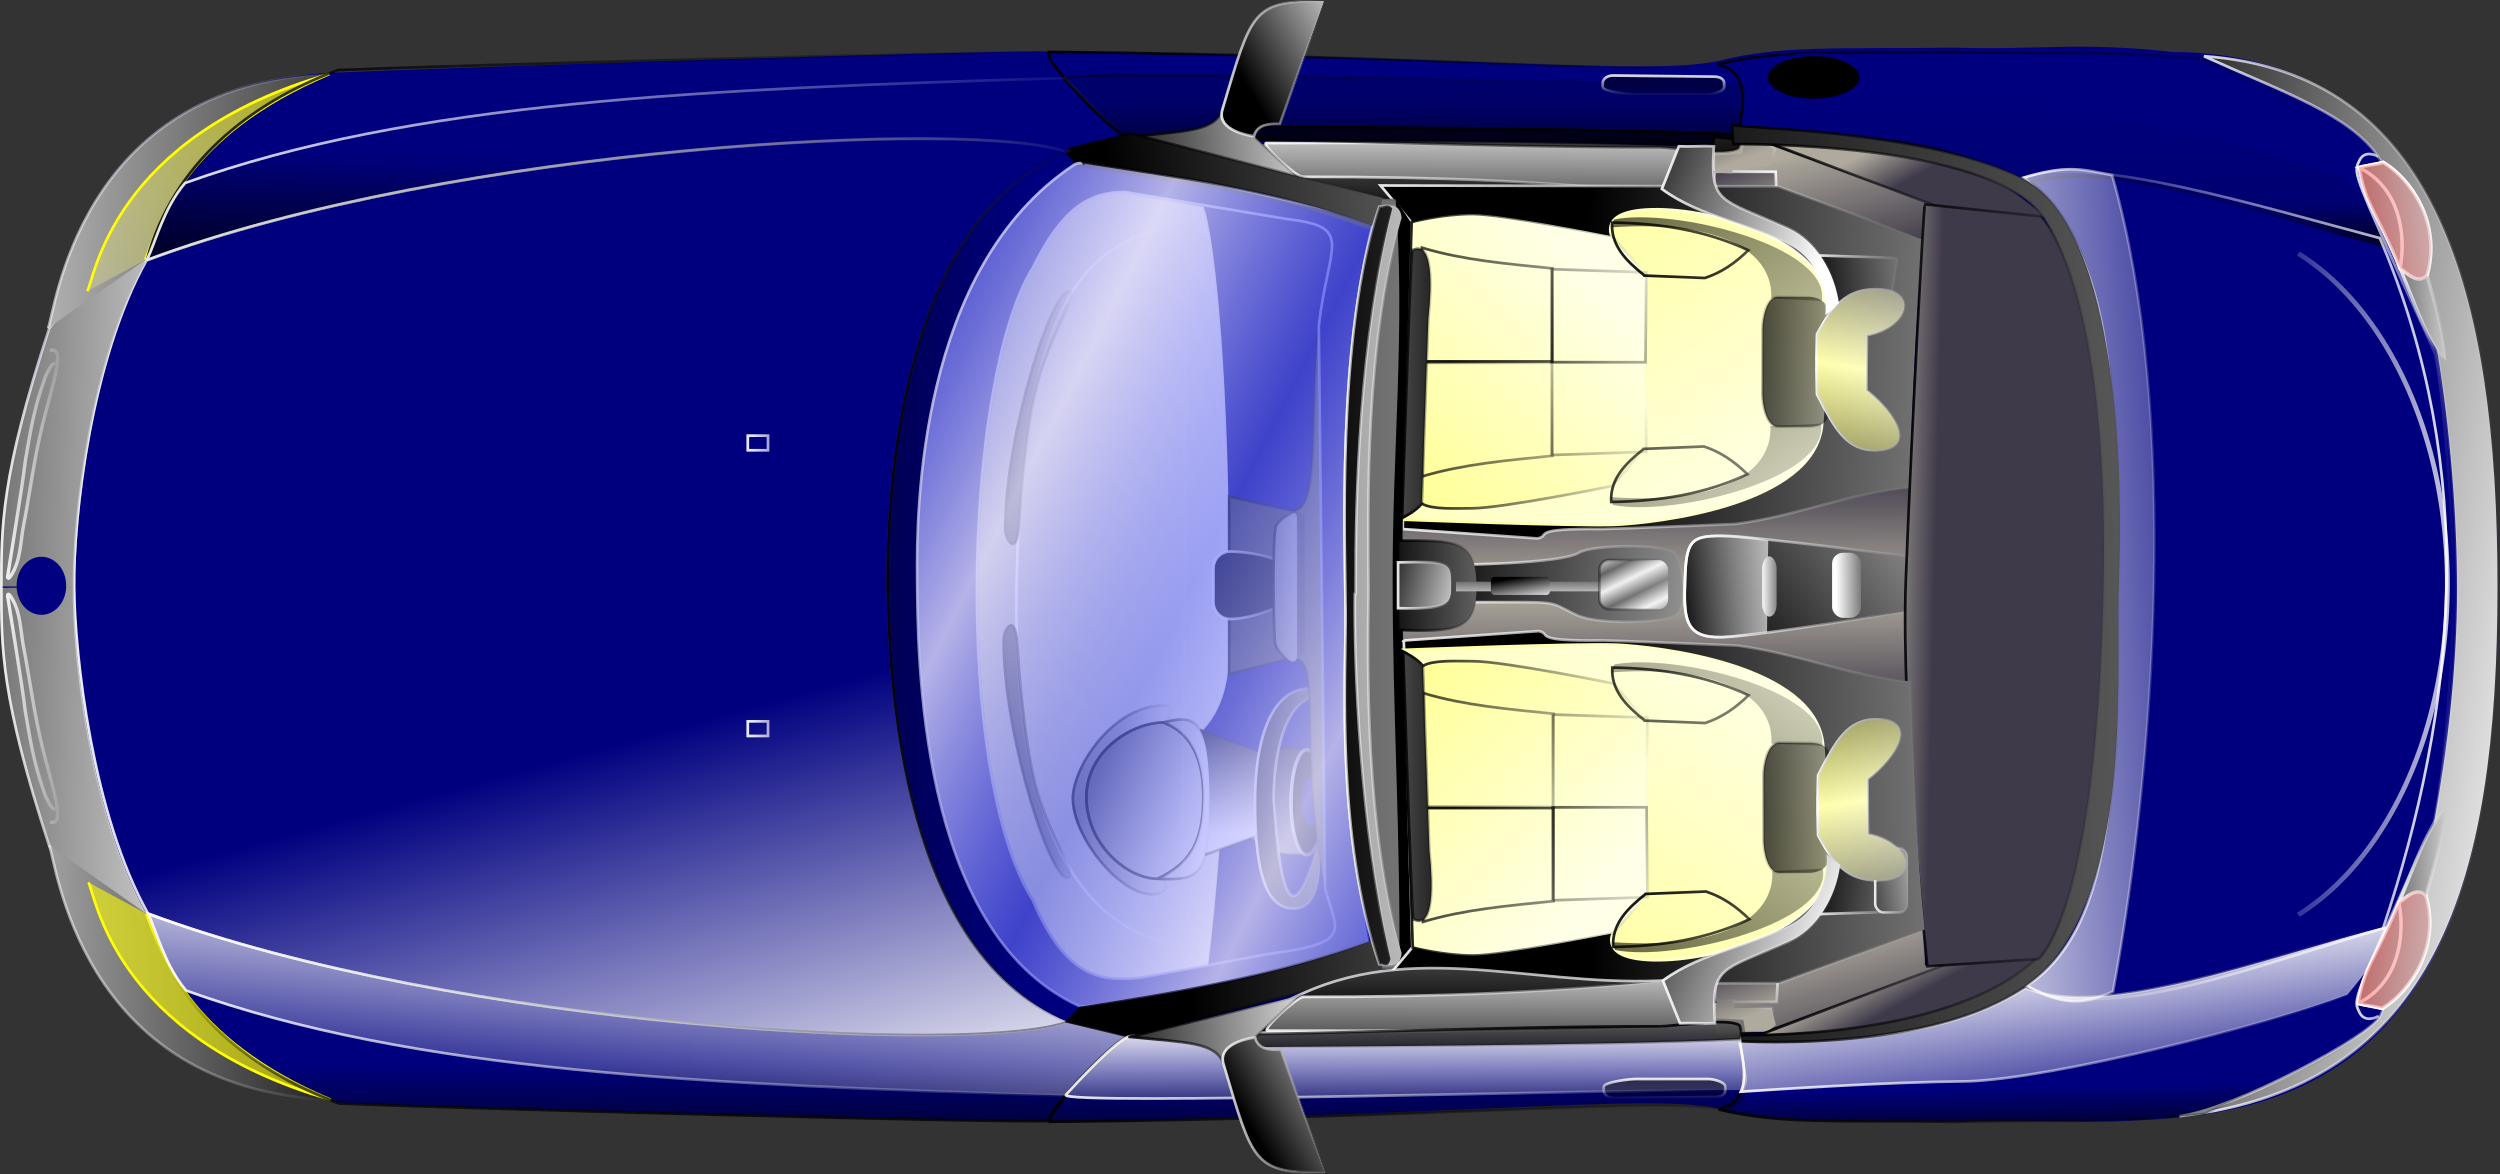
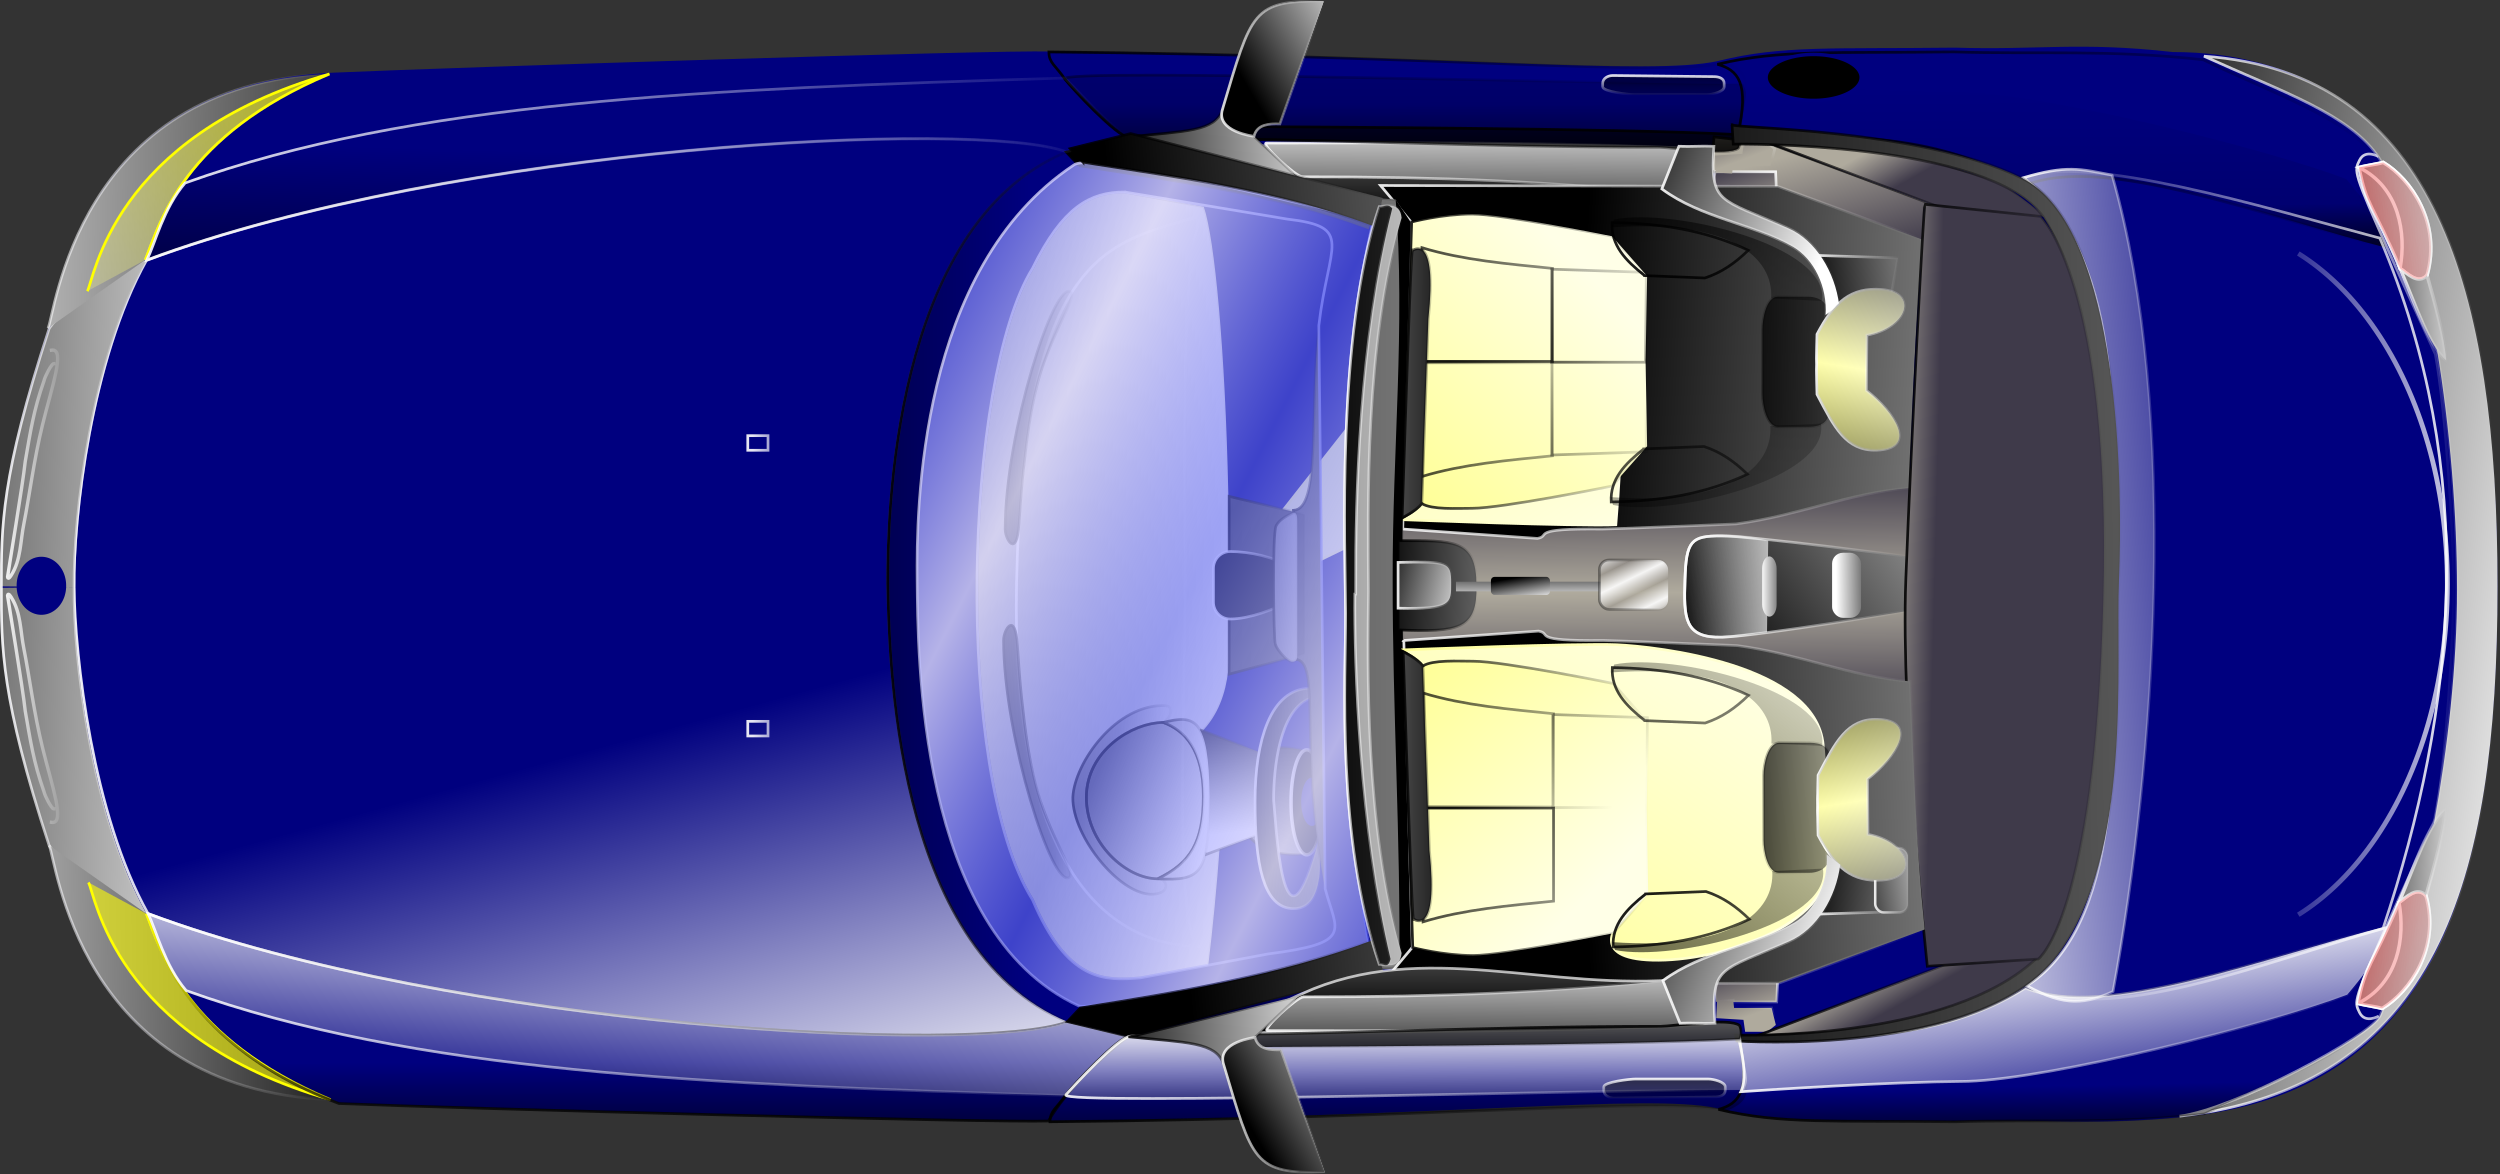
<svg xmlns="http://www.w3.org/2000/svg" xmlns:xlink="http://www.w3.org/1999/xlink" width="689.724" height="324.023">
  <rect width="100%" height="100%" fill="#333333" stroke="none" />
  <title>car</title>
  <defs>
    <linearGradient id="linearGradient3258">
      <stop stop-color="#3f3a4a" offset="0" id="stop3259" />
      <stop stop-color="#afaa9d" offset="1" id="stop3260" />
    </linearGradient>
    <linearGradient id="linearGradient3225">
      <stop stop-color="#000000" stop-opacity="0.38" offset="0" id="stop3226" />
      <stop stop-color="#000000" stop-opacity="0" offset="1" id="stop3227" />
    </linearGradient>
    <linearGradient id="linearGradient3178">
      <stop stop-color="#ffff97" offset="0" id="stop3179" />
      <stop stop-color="#ffffe7" offset="1" id="stop3180" />
    </linearGradient>
    <linearGradient id="linearGradient3109">
      <stop stop-color="#dddaff" stop-opacity="0.82" offset="0" id="stop3110" />
      <stop stop-color="#6a72ff" stop-opacity="0.584" offset="1" id="stop3111" />
    </linearGradient>
    <linearGradient id="linearGradient3061">
      <stop stop-color="#ffff00" stop-opacity="0.58" offset="0" id="stop3062" />
      <stop stop-color="#ffffff" stop-opacity="0" offset="1" id="stop3063" />
    </linearGradient>
    <linearGradient id="linearGradient3042">
      <stop stop-color="#000000" stop-opacity="0.902" offset="0" id="stop3043" />
      <stop stop-color="#000000" stop-opacity="0" offset="1" id="stop3044" />
    </linearGradient>
    <linearGradient id="linearGradient3034">
      <stop stop-color="#ff0000" stop-opacity="0.58" offset="0" id="stop3035" />
      <stop stop-color="#ffffff" stop-opacity="0" offset="1" id="stop3036" />
    </linearGradient>
    <linearGradient id="linearGradient3012">
      <stop stop-color="#ffffff" stop-opacity="0.902" offset="0" id="stop3013" />
      <stop stop-color="#ffffff" stop-opacity="0" offset="1" id="stop3014" />
    </linearGradient>
    <linearGradient id="linearGradient650">
      <stop stop-color="#000" offset="0" id="stop651" />
      <stop stop-color="#fff" offset="1" id="stop652" />
    </linearGradient>
    <linearGradient y2="1.086" y1="0.286" xlink:href="#linearGradient3012" x2="0.833" x1="0.368" id="linearGradient653" />
    <linearGradient y2="1.125" y1="0.156" xlink:href="#linearGradient3012" x2="0.539" x1="0.502" id="linearGradient3011" />
    <linearGradient y2="1.08" y1="0.14" xlink:href="#linearGradient3012" x2="0.327" x1="0.799" id="linearGradient3031" />
    <linearGradient y2="0.531" y1="0.125" xlink:href="#linearGradient650" x2="1.897" x1="-1.621" id="linearGradient3032" />
    <linearGradient y2="0.633" y1="0.531" xlink:href="#linearGradient3061" x2="0.266" x1="0.406" id="linearGradient3033" />
    <radialGradient xlink:href="#linearGradient3061" r="2.103" id="radialGradient3037" gradientTransform="translate(-9.396047e-8,-1.789761e-6)" fy="0.492" fx="0.488" cy="0.492" cx="0.488" />
    <linearGradient y2="0" y1="0" xlink:href="#linearGradient3012" x2="1" x1="0" id="linearGradient3038" />
    <linearGradient y2="-1.07" y1="-1.07" xlink:href="#linearGradient3012" x2="1" x1="0" id="linearGradient3039" />
    <linearGradient y2="0.422" y1="0.406" xlink:href="#linearGradient650" x2="-0.14" x1="1.161" id="linearGradient3040" />
    <linearGradient y2="0.707" y1="1.207" xlink:href="#linearGradient3042" x2="0.509" x1="0.513" id="linearGradient3041" />
    <linearGradient y2="0.5" y1="1.45" xlink:href="#linearGradient3042" x2="0.494" x1="0.502" id="linearGradient3045" />
    <linearGradient y2="0.8" y1="1.1" xlink:href="#linearGradient3042" x2="0.494" x1="0.513" id="linearGradient3046" />
    <linearGradient y2="1.386" y1="-0.727" xlink:href="#linearGradient3042" x2="0.45" x1="0.45" id="linearGradient3047" />
    <linearGradient y2="-2.799" y1="-2.629" xlink:href="#linearGradient650" x2="2.117" x1="-2.931" id="linearGradient3053" />
    <linearGradient y2="0.416" y1="0.234" xlink:href="#linearGradient650" x2="1.527" x1="-1.18" id="linearGradient3054" gradientTransform="matrix(1.108,0,0,0.902,1.024808e-6,1.860413e-7)" />
    <linearGradient y2="-0" y1="-0" xlink:href="#linearGradient3225" x2="1" x1="0" id="linearGradient3055" />
    <linearGradient y2="0.874" y1="0.874" xlink:href="#linearGradient3225" x2="0.008" x1="-0.688" id="linearGradient3056" gradientTransform="scale(1.508,0.663)" />
    <radialGradient xlink:href="#linearGradient3034" r="1.139" id="radialGradient3058" gradientTransform="translate(2.835767e-6,-4.226706e-8)" fy="0.498" fx="0.507" cy="0.498" cx="0.507" />
    <radialGradient xlink:href="#linearGradient3034" r="0.859" id="radialGradient3059" gradientTransform="translate(1.025566e-6,-7.449034e-8)" fy="0.508" fx="0.499" cy="0.508" cx="0.499" />
    <linearGradient y2="0.75" y1="0.039" xlink:href="#linearGradient650" x2="1.156" x1="-0.267" id="linearGradient3060" />
    <linearGradient y2="0" y1="0" xlink:href="#linearGradient3012" x2="1" x1="0" id="linearGradient3064" />
    <linearGradient y2="0.414" y1="0.328" xlink:href="#linearGradient650" x2="1.256" x1="-1.884" id="linearGradient3065" />
    <linearGradient y2="0.445" y1="0.367" xlink:href="#linearGradient650" x2="18.108" x1="-7.685" id="linearGradient3066" />
    <linearGradient y2="0.164" y1="0.074" xlink:href="#linearGradient650" x2="23.248" x1="-6.534" id="linearGradient3067" gradientTransform="scale(0.364,2.744)" />
    <linearGradient y2="0" y1="0" xlink:href="#linearGradient3012" x2="1" x1="0" id="linearGradient3068" />
    <linearGradient y2="0" y1="1.155" xlink:href="#linearGradient3042" x2="0.673" x1="0.684" id="linearGradient3069" />
    <linearGradient y2="-0" y1="-0" xlink:href="#linearGradient3012" x2="1" x1="0" id="linearGradient3070" />
    <linearGradient y2="0" y1="0" xlink:href="#linearGradient3042" x2="1" x1="0" id="linearGradient3071" />
    <linearGradient y2="0" y1="0" xlink:href="#linearGradient3012" x2="1" x1="0" id="linearGradient3072" />
    <linearGradient y2="0" y1="0" xlink:href="#linearGradient3042" x2="1" x1="0" id="linearGradient3073" />
    <linearGradient y2="0" y1="0" xlink:href="#linearGradient3042" x2="1" x1="0" id="linearGradient3074" />
    <linearGradient y2="1.322" y1="1.322" xlink:href="#linearGradient3042" x2="0.976" x1="-0.024" id="linearGradient3075" gradientTransform="scale(1,1)" />
    <linearGradient y2="0" y1="0" xlink:href="#linearGradient3042" x2="1" x1="0" id="linearGradient3076" />
    <linearGradient y2="1.322" y1="1.322" xlink:href="#linearGradient3042" x2="0.976" x1="-0.024" id="linearGradient3077" gradientTransform="scale(1,1)" />
    <linearGradient y2="0" y1="0" xlink:href="#linearGradient3012" x2="1" x1="0" id="linearGradient3078" />
    <linearGradient y2="0" y1="0" xlink:href="#linearGradient3042" x2="1" x1="0" id="linearGradient3079" />
    <linearGradient y2="0.453" y1="0.445" xlink:href="#linearGradient650" x2="2.714" x1="-2.381" id="linearGradient3080" />
    <linearGradient y2="0" y1="0" xlink:href="#linearGradient3042" x2="1" x1="0" id="linearGradient3081" />
    <linearGradient y2="0.242" y1="0.18" xlink:href="#linearGradient3042" x2="0.896" x1="-0.851" id="linearGradient3082" />
    <linearGradient y2="0" y1="0" xlink:href="#linearGradient3042" x2="1" x1="0" id="linearGradient3083" />
    <linearGradient y2="0.867" y1="0.039" xlink:href="#linearGradient650" x2="-0.112" x1="-0.169" id="linearGradient3084" />
    <linearGradient y2="1.189" y1="0.069" xlink:href="#linearGradient650" x2="0.667" x1="-1.634" id="linearGradient3085" gradientTransform="scale(1.463,0.683)" />
    <linearGradient y2="0.781" y1="0.028" xlink:href="#linearGradient650" x2="1.082" x1="-0.464" id="linearGradient3086" gradientTransform="scale(0.963,1.039)" />
    <linearGradient y2="0" y1="0" xlink:href="#linearGradient3042" x2="1" x1="0" id="linearGradient3087" />
    <linearGradient y2="-0.012" y1="-0.012" xlink:href="#linearGradient3042" x2="1.6" x1="0.928" id="linearGradient3088" gradientTransform="scale(0.658,1.519)" />
    <linearGradient y2="0" y1="0" xlink:href="#linearGradient3042" x2="1" x1="0" id="linearGradient3089" />
    <linearGradient y2="0.438" y1="0.438" xlink:href="#linearGradient3042" x2="0.69" x1="-1.103" id="linearGradient3090" />
    <linearGradient y2="0" y1="0" xlink:href="#linearGradient3042" x2="1" x1="0" id="linearGradient3091" />
    <linearGradient y2="1.008" y1="0.344" xlink:href="#linearGradient650" x2="2.385" x1="-0.179" id="linearGradient3092" />
    <linearGradient y2="0" y1="0" xlink:href="#linearGradient3012" x2="1" x1="0" id="linearGradient3093" />
    <linearGradient y2="0.906" y1="0.055" xlink:href="#linearGradient650" x2="0.795" x1="-1.769" id="linearGradient3094" />
    <linearGradient y2="0" y1="0" xlink:href="#linearGradient3012" x2="1" x1="0" id="linearGradient3095" />
    <linearGradient y2="1.578" y1="0.07" xlink:href="#linearGradient650" x2="-0.126" x1="-0.311" id="linearGradient3096" />
    <linearGradient y2="0" y1="0" xlink:href="#linearGradient3042" x2="1" x1="0" id="linearGradient3097" />
    <linearGradient y2="0" y1="0" xlink:href="#linearGradient3012" x2="1" x1="0" id="linearGradient3098" />
    <linearGradient y2="0" y1="0" xlink:href="#linearGradient3012" x2="1" x1="0" id="linearGradient3099" />
    <linearGradient y2="-0.133" y1="0.633" xlink:href="#linearGradient650" x2="1.33" x1="0.299" id="linearGradient3100" />
    <linearGradient y2="0" y1="0" xlink:href="#linearGradient3012" x2="1" x1="0" id="linearGradient3101" />
    <linearGradient y2="0.352" y1="0.438" xlink:href="#linearGradient650" x2="1.098" x1="-0.175" id="linearGradient3102" />
    <linearGradient y2="0" y1="0" xlink:href="#linearGradient3042" x2="1" x1="0" id="linearGradient3103" />
    <linearGradient y2="0.977" y1="-0" xlink:href="#linearGradient3012" x2="0.52" x1="0.513" id="linearGradient3104" />
    <linearGradient y2="0" y1="0" xlink:href="#linearGradient3042" x2="1" x1="0" id="linearGradient3105" />
    <linearGradient y2="0" y1="0" xlink:href="#linearGradient3042" x2="1" x1="-0" id="linearGradient3106" />
    <linearGradient y2="0.955" y1="0.013" xlink:href="#linearGradient3109" x2="1.027" x1="0.151" id="linearGradient3108" />
    <linearGradient y2="-3.333" y1="1.583" xlink:href="#linearGradient3042" x2="0.513" x1="0.517" id="linearGradient3112" />
    <linearGradient y2="1.083" y1="0.25" xlink:href="#linearGradient3042" x2="0.543" x1="0.539" id="linearGradient3113" />
    <linearGradient y2="0" y1="0" xlink:href="#linearGradient3012" x2="1" x1="0" id="linearGradient3125" />
    <linearGradient y2="0.484" y1="0.914" xlink:href="#linearGradient3012" x2="1.168" x1="1.294" id="linearGradient3126" />
    <linearGradient y2="0" y1="0" xlink:href="#linearGradient3012" x2="1" x1="0" id="linearGradient3127" />
    <linearGradient y2="0.44" y1="1.76" xlink:href="#linearGradient3042" x2="0.647" x1="0.442" id="linearGradient3128" />
    <linearGradient y2="0.586" y1="1.5" xlink:href="#linearGradient3042" x2="0.636" x1="0.532" id="linearGradient3130" />
    <linearGradient y2="0" y1="0" xlink:href="#linearGradient3042" x2="1" x1="0" id="linearGradient3131" />
    <linearGradient y2="0" y1="0" xlink:href="#linearGradient3012" x2="1" x1="0" id="linearGradient3132" />
    <linearGradient y2="0.688" y1="0.711" xlink:href="#linearGradient650" x2="-0.105" x1="1.35" id="linearGradient3133" />
    <linearGradient y2="1.336" y1="0.07" xlink:href="#linearGradient3061" x2="-0.427" x1="0.937" id="linearGradient3134" />
    <radialGradient xlink:href="#linearGradient3061" r="0.9" id="radialGradient3135" fy="0.484" fx="0.504" cy="0.484" cx="0.504" />
    <linearGradient y2="0.935" y1="0.039" xlink:href="#linearGradient3109" x2="0.929" x1="0.106" id="linearGradient3136" />
    <linearGradient y2="0.414" y1="0.172" xlink:href="#linearGradient3109" x2="0.69" x1="0.437" spreadMethod="reflect" id="linearGradient3137" />
    <linearGradient y2="-12.737" y1="-12.737" xlink:href="#linearGradient3012" x2="2.819" x1="0.273" id="linearGradient3138" gradientTransform="translate(-5.558941e-7,-2.589043e-6)" />
    <linearGradient y2="6.802" y1="6.801" xlink:href="#linearGradient3012" x2="2.818" x1="0.273" id="linearGradient3139" gradientTransform="matrix(1,0,0,1,7.204335e-8,1.235793e-6)" />
    <linearGradient y2="-4.353" y1="-4.277" xlink:href="#linearGradient650" x2="2.959" x1="0.247" id="linearGradient3140" />
    <linearGradient y2="1.536" y1="0.454" xlink:href="#linearGradient650" x2="1.352" x1="0.509" id="linearGradient3141" gradientTransform="matrix(1,3.195287e-6,-1.537983e-6,1,5.093295e-7,-6.722576e-7)" />
    <linearGradient y2="4.436" y1="4.512" xlink:href="#linearGradient650" x2="2.951" x1="0.238" id="linearGradient3142" gradientTransform="scale(1,1)" />
    <linearGradient y2="0" y1="0" xlink:href="#linearGradient3042" x2="1" x1="0" id="linearGradient3143" />
    <linearGradient y2="-8.789" y1="-8.789" xlink:href="#linearGradient3042" x2="1.009" x1="0.009" id="linearGradient3144" gradientTransform="scale(1,1)" />
    <linearGradient y2="0.398" y1="0.398" xlink:href="#linearGradient650" x2="4.091" x1="-7.091" id="linearGradient3145" />
    <linearGradient y2="0" y1="0" xlink:href="#linearGradient3012" x2="1" x1="0" id="linearGradient3146" />
    <linearGradient y2="0.32" y1="0.312" xlink:href="#linearGradient650" x2="12.889" x1="-0.667" id="linearGradient3147" />
    <linearGradient y2="0" y1="0" xlink:href="#linearGradient3012" x2="1" x1="0" id="linearGradient3148" />
    <linearGradient y2="-1.933" y1="1.1" xlink:href="#linearGradient3012" x2="0.543" x1="0.528" id="linearGradient3172" />
    <linearGradient y2="-1.4" y1="0.833" xlink:href="#linearGradient650" x2="0.524" x1="0.513" id="linearGradient3173" />
    <linearGradient y2="-0.594" y1="1.844" xlink:href="#linearGradient650" x2="0.569" x1="0.487" id="linearGradient3174" />
    <linearGradient y2="0" y1="0" xlink:href="#linearGradient3012" x2="1" x1="0" id="linearGradient3175" />
    <linearGradient y2="0" y1="0" xlink:href="#linearGradient3012" x2="1" x1="0" id="linearGradient3176" />
    <linearGradient y2="0.172" y1="0.953" xlink:href="#linearGradient3178" x2="0.724" x1="0.076" id="linearGradient3177" />
    <linearGradient y2="0.376" y1="2.132" xlink:href="#linearGradient3042" x2="0.922" x1="-1.213" id="linearGradient3206" />
    <linearGradient y2="-0.485" y1="0.868" xlink:href="#linearGradient3042" x2="1.765" x1="0.121" id="linearGradient3207" gradientTransform="scale(0.942,1.062)" />
    <linearGradient y2="0.467" y1="1.82" xlink:href="#linearGradient3042" x2="1.765" x1="0.121" id="linearGradient3208" gradientTransform="scale(0.942,1.062)" />
    <linearGradient y2="-0.621" y1="1.135" xlink:href="#linearGradient3042" x2="0.922" x1="-1.213" id="linearGradient3209" />
    <linearGradient y2="0" y1="0" xlink:href="#linearGradient3042" x2="1" x1="-0" id="linearGradient3210" />
    <linearGradient y2="0.344" y1="0.414" xlink:href="#linearGradient650" x2="-4.267" x1="1.667" id="linearGradient3211" />
    <linearGradient y2="0" y1="0" xlink:href="#linearGradient3042" x2="1" x1="0" id="linearGradient3212" />
    <linearGradient xlink:href="#linearGradient3178" id="linearGradient3213" />
    <linearGradient y2="0.922" y1="0.078" xlink:href="#linearGradient3178" x2="0.867" x1="0.081" id="linearGradient3214" />
    <linearGradient y2="-0.202" y1="1.473" xlink:href="#linearGradient3042" x2="0.675" x1="-2.357" id="linearGradient3215" />
    <linearGradient y2="-0.053" y1="1.738" xlink:href="#linearGradient3042" x2="3.156" x1="-0.087" id="linearGradient3216" gradientTransform="scale(0.456,-2.192)" />
    <linearGradient y2="-1.439" y1="0.352" xlink:href="#linearGradient3042" x2="3.142" x1="-0.101" id="linearGradient3217" gradientTransform="scale(0.456,2.192)" />
    <linearGradient y2="-0.679" y1="-2.386" xlink:href="#linearGradient3042" x2="2.378" x1="-0.856" id="linearGradient3218" />
    <linearGradient y2="0.788" y1="-0.919" xlink:href="#linearGradient3042" x2="2.374" x1="-0.86" id="linearGradient3219" gradientTransform="scale(1,-1)" />
    <linearGradient y2="0.672" y1="0.578" xlink:href="#linearGradient3042" x2="2.343" x1="-0.597" id="linearGradient3220" />
    <linearGradient y2="0" y1="0" xlink:href="#linearGradient3012" x2="1" x1="0" id="linearGradient3221" />
    <linearGradient y2="0.008" y1="0.969" xlink:href="#linearGradient3178" x2="0.93" x1="0.085" id="linearGradient3222" />
    <linearGradient y2="0.425" y1="0.963" xlink:href="#linearGradient3225" x2="-0.32" x1="-0.373" spreadMethod="reflect" id="linearGradient3224" />
    <linearGradient y2="-0.039" y1="0.984" xlink:href="#linearGradient650" x2="2.104" x1="-0.881" id="linearGradient3228" />
    <linearGradient y2="0" y1="0" xlink:href="#linearGradient3012" x2="1" x1="0" id="linearGradient3229" />
    <linearGradient y2="0" y1="0" xlink:href="#linearGradient3012" x2="1" x1="0" id="linearGradient3230" />
    <linearGradient y2="0.57" y1="0.773" xlink:href="#linearGradient650" x2="2.407" x1="-0.124" id="linearGradient3231" />
    <linearGradient y2="0.742" y1="0.281" xlink:href="#linearGradient650" x2="0.867" x1="-0.333" id="linearGradient3232" />
    <linearGradient y2="0" y1="0" xlink:href="#linearGradient3012" x2="1" x1="0" id="linearGradient3233" />
    <linearGradient y2="0" y1="0" xlink:href="#linearGradient3012" x2="1" x1="0" id="linearGradient3234" />
    <linearGradient y2="0.453" y1="0.406" xlink:href="#linearGradient650" x2="1.772" x1="0.371" id="linearGradient3235" />
    <linearGradient y2="0" y1="0" xlink:href="#linearGradient3012" x2="1" x1="0" id="linearGradient3236" />
    <linearGradient y2="0.234" y1="0.969" xlink:href="#linearGradient3012" x2="1.524" x1="-0.381" id="linearGradient3237" />
    <linearGradient y2="0.189" y1="0.861" xlink:href="#linearGradient650" x2="2.13" x1="0.03" id="linearGradient3238" />
    <linearGradient y2="0.516" y1="0.547" xlink:href="#linearGradient3012" x2="-0.093" x1="1.439" id="linearGradient3239" />
    <linearGradient y2="0.477" y1="0.453" xlink:href="#linearGradient650" x2="-0.065" x1="2.161" id="linearGradient3240" gradientTransform="translate(-3.766054e-6,-1.912122e-7)" />
    <linearGradient y2="0.555" y1="0.523" xlink:href="#linearGradient650" x2="0.14" x1="1.789" id="linearGradient3241" gradientTransform="translate(-1.738222e-6,2.54332e-7)" />
    <linearGradient y2="0" y1="0" xlink:href="#linearGradient3012" x2="1" x1="-0" id="linearGradient3242" />
    <linearGradient y2="0" y1="0" xlink:href="#linearGradient3012" x2="1" x1="0" id="linearGradient3243" />
    <linearGradient y2="0" y1="0" xlink:href="#linearGradient3012" x2="1" x1="0" id="linearGradient3244" />
    <linearGradient y2="0.039" y1="-0.013" xlink:href="#linearGradient650" x2="1.762" x1="0.03" id="linearGradient3245" />
    <linearGradient y2="0.603" y1="0.366" xlink:href="#linearGradient3012" x2="0.645" x1="0.481" spreadMethod="reflect" id="linearGradient3246" gradientTransform="scale(1,1)" />
    <linearGradient xlink:href="#linearGradient3225" id="linearGradient3247" />
    <linearGradient y2="1.179" y1="0.072" xlink:href="#linearGradient650" x2="1.011" x1="0.376" id="linearGradient3248" gradientTransform="translate(9.473836e-7,1.87123e-6)" />
    <linearGradient y2="2.111" y1="-1.722" xlink:href="#linearGradient650" x2="0.706" x1="0.286" id="linearGradient3249" gradientTransform="translate(-1.036718e-7,2.778963e-6)" />
    <linearGradient y2="0.43" y1="0.055" xlink:href="#linearGradient650" x2="1.483" x1="-0.326" id="linearGradient3250" gradientTransform="scale(1,1)" />
    <linearGradient y2="0" y1="0" xlink:href="#linearGradient3012" x2="1" x1="0" id="linearGradient3251" />
    <linearGradient y2="0" y1="0" xlink:href="#linearGradient3042" x2="1" x1="0" id="linearGradient3252" />
    <linearGradient y2="0.516" y1="0.398" xlink:href="#linearGradient650" x2="3.044" x1="-0.248" id="linearGradient3253" />
    <linearGradient xlink:href="#linearGradient3225" id="linearGradient3254" />
    <linearGradient y2="0.492" y1="0.523" xlink:href="#linearGradient650" x2="12.143" x1="-8.571" id="linearGradient3255" gradientTransform="translate(-1.296411e-6,-2.1731e-8)" />
    <linearGradient y2="0.488" y1="0.008" xlink:href="#linearGradient3258" x2="0.532" x1="0.528" spreadMethod="reflect" id="linearGradient3257" />
    <linearGradient y2="0.414" y1="0.438" xlink:href="#linearGradient3258" x2="-0.086" x1="0.171" id="linearGradient3261" />
    <linearGradient y2="0" y1="0" xlink:href="#linearGradient3042" x2="1" x1="0" id="linearGradient3262" />
    <linearGradient y2="0.266" y1="0.391" xlink:href="#linearGradient650" x2="3.6" x1="-0.4" id="linearGradient3263" />
    <linearGradient y2="0" y1="0" xlink:href="#linearGradient3042" x2="1" x1="0" id="linearGradient3264" />
    <linearGradient y2="0.459" y1="0.581" xlink:href="#linearGradient3258" x2="0.249" x1="0.502" id="linearGradient3265" />
    <linearGradient y2="0" y1="0" xlink:href="#linearGradient3042" x2="1" x1="0" id="linearGradient3266" />
    <linearGradient y2="0.078" y1="0.922" xlink:href="#linearGradient3258" x2="0.506" x1="1.021" id="linearGradient3267" />
    <linearGradient y2="0" y1="0" xlink:href="#linearGradient3042" x2="1" x1="0" id="linearGradient3268" />
    <linearGradient y2="0.23" y1="-0.99" xlink:href="#linearGradient3258" x2="0.945" x1="0.04" id="linearGradient3269" />
    <linearGradient y2="1.192" y1="0.06" xlink:href="#linearGradient3258" x2="0.894" x1="0.054" id="linearGradient3270" gradientTransform="scale(1.029,0.972)" />
    <linearGradient y2="0.186" y1="-0.947" xlink:href="#linearGradient3012" x2="0.375" x1="1.148" id="linearGradient3271" />
    <linearGradient y2="1.152" y1="0.099" xlink:href="#linearGradient3012" x2="0.365" x1="1.083" id="linearGradient3272" gradientTransform="scale(1.029,0.972)" />
    <linearGradient y2="0" y1="0" xlink:href="#linearGradient3012" x2="1" x1="0" id="linearGradient3316" gradientTransform="translate(1.024808e-6,1.860413e-7)" />
    <linearGradient y2="-0.629" y1="-0.629" xlink:href="#linearGradient3012" x2="1.345" x1="0.633" id="linearGradient3317" gradientTransform="scale(0.902,1.108)" />
    <linearGradient y2="0" y1="0" xlink:href="#linearGradient3012" x2="1" x1="-0" id="linearGradient3318" />
    <linearGradient y2="0.403" y1="0.422" xlink:href="#linearGradient3012" x2="-0.025" x1="0.975" id="linearGradient3319" />
    <linearGradient y2="0.953" y1="0.133" xlink:href="#linearGradient3034" x2="1.962" x1="-0.405" id="linearGradient3322" gradientTransform="translate(-1.505278e-6,3.095062e-7)" />
    <linearGradient y2="0.474" y1="0.474" xlink:href="#linearGradient3012" x2="-0.343" x1="1.229" id="linearGradient3323" />
    <linearGradient y2="-1.255" y1="2.253" xlink:href="#linearGradient3225" x2="0.937" x1="0.966" id="linearGradient3458" />
    <linearGradient y2="0" y1="2.443" xlink:href="#linearGradient3225" x2="-0.035" x1="-0.015" id="linearGradient3459" gradientTransform="scale(1.508,0.663)" />
    <linearGradient y2="0.068" x2="0.506" y1="0.932" x1="1.027" id="linearGradient3001" xlink:href="#linearGradient3258" />
    <linearGradient y2="-0.012" x2="1.006" y1="-0.012" x1="-0.006" id="linearGradient3003" xlink:href="#linearGradient3042" />
    <linearGradient y2="0.5" x2="0.494" y1="1.476" x1="0.502" id="linearGradient3005" xlink:href="#linearGradient3042" />
    <linearGradient y2="-0.014" x2="1.002" y1="-0.014" x1="-0.002" id="linearGradient3007" xlink:href="#linearGradient3042" />
    <linearGradient y2="-1.317" x2="0.939" y1="2.315" x1="0.968" id="linearGradient3009" xlink:href="#linearGradient3225" />
    <linearGradient y2="-0.018" x2="1.002" y1="-0.018" x1="-0.002" id="linearGradient3013" xlink:href="#linearGradient3225" />
    <linearGradient y2="1.512" x2="0.449" y1="-0.902" x1="0.449" id="linearGradient3015" xlink:href="#linearGradient3042" />
    <linearGradient y2="1.045" x2="0.521" y1="-0.071" x1="0.513" id="linearGradient3017" xlink:href="#linearGradient3012" />
    <linearGradient y2="-1.485" x2="0.524" y1="0.848" x1="0.513" id="linearGradient3019" xlink:href="#linearGradient650" />
    <linearGradient y2="-2.042" x2="0.543" y1="1.127" x1="0.528" id="linearGradient3021" xlink:href="#linearGradient3012" />
    <linearGradient y2="0.804" x2="0.494" y1="1.108" x1="0.513" id="linearGradient3023" xlink:href="#linearGradient3042" />
    <linearGradient y2="-0.007" x2="1.002" y1="-0.007" x1="-0.002" id="linearGradient3025" xlink:href="#linearGradient3042" />
    <linearGradient y2="-0.008" x2="-0.037" y1="2.475" x1="-0.017" id="linearGradient3027" xlink:href="#linearGradient3225" />
    <linearGradient y2="0.88" x2="0.006" y1="0.88" x1="-0.693" id="linearGradient3029" xlink:href="#linearGradient3225" />
    <linearGradient y2="-0.651" x2="0.569" y1="1.914" x1="0.487" id="linearGradient3035" xlink:href="#linearGradient650" />
    <linearGradient y2="-0.026" x2="1.003" y1="-0.026" x1="-0.003" id="linearGradient3037" xlink:href="#linearGradient3012" />
    <linearGradient y2="1.246" x2="0.91" y1="0.025" x1="0.018" id="linearGradient3043" xlink:href="#linearGradient3258" />
    <linearGradient y2="1.202" x2="0.348" y1="0.068" x1="1.11" id="linearGradient3048" xlink:href="#linearGradient3012" />
    <linearGradient y2="0.206" x2="0.965" y1="-1.118" x1="0.019" id="linearGradient3050" xlink:href="#linearGradient3258" />
    <linearGradient y2="0.159" x2="0.369" y1="-1.072" x1="1.178" id="linearGradient3052" xlink:href="#linearGradient3012" />
    <linearGradient y2="0.458" x2="0.247" y1="0.584" x1="0.502" id="linearGradient3057" xlink:href="#linearGradient3258" />
    <linearGradient y2="-0.017" x2="1.005" y1="-0.017" x1="-0.005" id="linearGradient3059" xlink:href="#linearGradient3042" />
    <linearGradient y2="-4.496" x2="2.981" y1="-4.418" x1="0.244" id="linearGradient3062" xlink:href="#linearGradient650" />
    <linearGradient y2="-9.063" x2="1.013" y1="-9.063" x1="0.005" id="linearGradient3107" xlink:href="#linearGradient3042" />
    <linearGradient y2="-3.751" x2="0.513" y1="1.701" x1="0.517" id="linearGradient3110" xlink:href="#linearGradient3042" />
    <linearGradient y2="1.147" x2="0.543" y1="0.223" x1="0.539" id="linearGradient3114" xlink:href="#linearGradient3042" />
    <linearGradient y2="0.349" x2="1.106" y1="0.437" x1="-0.184" id="linearGradient3116" xlink:href="#linearGradient650" />
    <linearGradient y2="-0.008" x2="1.007" y1="-0.008" x1="-0.007" id="linearGradient3118" xlink:href="#linearGradient3042" />
    <linearGradient y2="-0.146" x2="1.352" y1="0.635" x1="0.294" id="linearGradient3120" xlink:href="#linearGradient650" />
    <linearGradient y2="-0.01" x2="1.013" y1="-0.01" x1="-0.013" id="linearGradient3122" xlink:href="#linearGradient3012" />
    <linearGradient y2="0.068" x2="0.506" y1="0.932" x1="1.027" id="linearGradient3124" xlink:href="#linearGradient3258" />
    <linearGradient y2="-0.012" x2="1.006" y1="-0.012" x1="-0.006" id="linearGradient3129" xlink:href="#linearGradient3042" />
    <linearGradient y2="0.488" x2="0.532" y1="0.008" x1="0.528" spreadMethod="reflect" id="linearGradient3135" xlink:href="#linearGradient3258" />
    <linearGradient y2="0.453" x2="1.778" y1="0.406" x1="0.37" id="linearGradient3149" xlink:href="#linearGradient650" />
    <linearGradient y2="-0.004" x2="1.003" y1="-0.004" x1="-0.003" id="linearGradient3151" xlink:href="#linearGradient3012" />
    <linearGradient y2="0.926" x2="0.869" y1="0.074" x1="0.078" id="linearGradient3153" xlink:href="#linearGradient3178" />
    <linearGradient y2="0.5" x2="1.003" y1="0.5" x1="-0.003" id="linearGradient3155" xlink:href="#linearGradient3178" />
    <linearGradient y2="0.484" x2="1.17" y1="0.915" x1="1.296" id="linearGradient3157" xlink:href="#linearGradient3012" />
    <linearGradient y2="-0.002" x2="1.001" y1="-0.002" x1="-0.001" id="linearGradient3159" xlink:href="#linearGradient3012" />
    <linearGradient y2="0.531" x2="1.923" y1="0.123" x1="-1.66" id="linearGradient3161" xlink:href="#linearGradient650" />
    <linearGradient y2="-0.002" x2="1.009" y1="-0.002" x1="-0.009" id="linearGradient3163" xlink:href="#linearGradient3012" />
    <linearGradient y2="0.437" x2="0.692" y1="0.437" x1="-1.126" id="linearGradient3165" xlink:href="#linearGradient3042" />
    <linearGradient y2="-0.002" x2="1.007" y1="-0.002" x1="-0.007" id="linearGradient3167" xlink:href="#linearGradient3042" />
    <linearGradient y2="7.973" x2="3.13" y1="7.973" x1="0.242" id="linearGradient3169" xlink:href="#linearGradient3012" />
    <linearGradient y2="-15.198" x2="3.13" y1="-15.198" x1="0.242" id="linearGradient3171" xlink:href="#linearGradient3012" />
    <linearGradient y2="-0.007" x2="1.034" y1="-0.007" x1="-0.034" id="linearGradient3179" xlink:href="#linearGradient3012" />
    <linearGradient y2="-1.093" x2="1.034" y1="-1.093" x1="-0.034" id="linearGradient3181" xlink:href="#linearGradient3012" />
    <linearGradient y2="0.208" x2="-0.752" y1="0.186" x1="1.256" id="linearGradient3183" xlink:href="#linearGradient650" />
    <linearGradient y2="-0.375" x2="1.007" y1="-0.375" x1="-0.536" id="linearGradient3185" xlink:href="#linearGradient3012" />
    <linearGradient y2="0.573" x2="0.031" y1="0.453" x1="0.217" id="linearGradient3187" xlink:href="#linearGradient3061" />
    <radialGradient gradientUnits="userSpaceOnUse" r="27.404" fy="392.144" fx="53.522" cy="392.144" cx="53.522" id="radialGradient3189" xlink:href="#linearGradient3061" />
    <linearGradient y2="0.71" x2="0.509" y1="1.216" x1="0.513" id="linearGradient3191" xlink:href="#linearGradient3042" />
    <linearGradient y2="-0.007" x2="0.673" y1="1.164" x1="0.685" id="linearGradient3193" xlink:href="#linearGradient3042" />
    <linearGradient y2="1.089" x2="0.327" y1="0.135" x1="0.8" id="linearGradient3195" xlink:href="#linearGradient3012" />
    <linearGradient y2="-0.007" x2="1.001" y1="-0.007" x1="-0.001" id="linearGradient3197" xlink:href="#linearGradient3012" />
    <linearGradient y2="0.5" x2="0.494" y1="1.476" x1="0.502" id="linearGradient3199" xlink:href="#linearGradient3042" />
    <linearGradient y2="-0.014" x2="1.002" y1="-0.014" x1="-0.002" id="linearGradient3201" xlink:href="#linearGradient3042" />
    <linearGradient y2="0.943" x2="-0.698" y1="0.976" x1="1.547" id="linearGradient3203" xlink:href="#linearGradient650" />
    <linearGradient y2="-0.007" x2="1.007" y1="-0.007" x1="-0.536" id="linearGradient3205" xlink:href="#linearGradient3012" />
    <linearGradient y2="1.573" x2="-0.89" y1="0.076" x1="0.924" id="linearGradient3223" xlink:href="#linearGradient3061" />
    <radialGradient gradientUnits="userSpaceOnUse" r="11.725" fy="392.048" fx="53.724" cy="392.048" cx="53.724" id="radialGradient3225" xlink:href="#linearGradient3061" />
    <linearGradient y2="0.587" x2="0.636" y1="1.513" x1="0.532" id="linearGradient3227" xlink:href="#linearGradient3042" />
    <linearGradient y2="-0.007" x2="1.001" y1="-0.007" x1="-0.001" id="linearGradient3256" xlink:href="#linearGradient3042" />
    <linearGradient y2="0.439" x2="0.647" y1="1.779" x1="0.442" id="linearGradient3259" xlink:href="#linearGradient3042" />
    <linearGradient y2="-0.007" x2="1.001" y1="-0.007" x1="-0.001" id="linearGradient3273" xlink:href="#linearGradient3012" />
    <linearGradient y2="0.414" x2="1.264" y1="0.328" x1="-1.909" id="linearGradient3275" xlink:href="#linearGradient650" />
    <linearGradient y2="-0.002" x2="1.005" y1="-0.002" x1="-0.005" id="linearGradient3277" xlink:href="#linearGradient3042" />
    <linearGradient y2="1.606" x2="-0.146" y1="0.059" x1="-0.336" id="linearGradient3279" xlink:href="#linearGradient650" />
    <linearGradient y2="-0.013" x2="1.016" y1="-0.013" x1="-0.016" id="linearGradient3281" xlink:href="#linearGradient3042" />
    <linearGradient y2="Infinity" x2="0.82" y1="-Infinity" x1="-1.965" id="linearGradient3283" xlink:href="#linearGradient650" />
    <linearGradient y2="-Infinity" x2="1.043" y1="-Infinity" x1="-0.043" id="linearGradient3285" xlink:href="#linearGradient3012" />
    <linearGradient y2="0.875" x2="-0.132" y1="0.029" x1="-0.19" id="linearGradient3287" xlink:href="#linearGradient650" />
    <linearGradient y2="-0.011" x2="1.016" y1="-0.011" x1="-0.016" id="linearGradient3289" xlink:href="#linearGradient3042" />
    <linearGradient y2="0.786" x2="1.096" y1="0.02" x1="-0.486" id="linearGradient3291" xlink:href="#linearGradient650" />
    <linearGradient y2="-0.021" x2="1.625" y1="-0.021" x1="0.938" id="linearGradient3293" xlink:href="#linearGradient3042" />
    <linearGradient y2="0.238" x2="0.906" y1="0.175" x1="-0.888" id="linearGradient3295" xlink:href="#linearGradient3042" />
    <linearGradient y2="-0.007" x2="1.014" y1="-0.007" x1="-0.014" id="linearGradient3297" xlink:href="#linearGradient3042" />
    <linearGradient y2="1.2" x2="0.676" y1="0.061" x1="-1.746" id="linearGradient3299" xlink:href="#linearGradient650" />
    <linearGradient y2="-0.009" x2="1.026" y1="-0.009" x1="-0.026" id="linearGradient3301" xlink:href="#linearGradient3042" />
    <linearGradient y2="1.014" x2="2.463" y1="0.342" x1="-0.208" id="linearGradient3303" xlink:href="#linearGradient650" />
    <linearGradient y2="-0.006" x2="1.021" y1="-0.006" x1="-0.021" id="linearGradient3305" xlink:href="#linearGradient3012" />
    <linearGradient y2="0.445" x2="19.617" y1="0.367" x1="-8.387" id="linearGradient3307" xlink:href="#linearGradient650" />
    <linearGradient y2="-0.002" x2="1.043" y1="-0.002" x1="-0.043" id="linearGradient3309" xlink:href="#linearGradient3042" />
    <linearGradient y2="0.159" x2="24.069" y1="0.067" x1="-6.788" id="linearGradient3311" xlink:href="#linearGradient650" />
    <linearGradient y2="-0.008" x2="1.018" y1="-0.008" x1="-0.018" id="linearGradient3313" xlink:href="#linearGradient3042" />
    <linearGradient y2="-0.02" x2="1.017" y1="-0.02" x1="-0.017" id="linearGradient3315" xlink:href="#linearGradient3012" />
    <linearGradient y2="0.452" x2="2.968" y1="0.444" x1="-2.712" id="linearGradient3320" xlink:href="#linearGradient650" />
    <linearGradient y2="-0.009" x2="1.057" y1="-0.009" x1="-0.057" id="linearGradient3324" xlink:href="#linearGradient3042" />
    <linearGradient y2="-0.002" x2="1.007" y1="-0.002" x1="-0.007" id="linearGradient3326" xlink:href="#linearGradient3012" />
    <linearGradient y2="1.331" x2="0.996" y1="1.331" x1="-0.045" id="linearGradient3328" xlink:href="#linearGradient3042" />
    <linearGradient y2="1.331" x2="0.996" y1="1.331" x1="-0.045" id="linearGradient3330" xlink:href="#linearGradient3042" />
    <linearGradient y2="-0.005" x2="1.02" y1="-0.005" x1="-0.02" id="linearGradient3332" xlink:href="#linearGradient3042" />
    <linearGradient y2="-0.005" x2="1.02" y1="-0.005" x1="-0.02" id="linearGradient3334" xlink:href="#linearGradient3042" />
    <linearGradient y2="-0.002" x2="1.014" y1="-0.002" x1="-0.014" id="linearGradient3336" xlink:href="#linearGradient3012" />
    <linearGradient y2="0.751" x2="1.161" y1="0.038" x1="-0.273" id="linearGradient3338" xlink:href="#linearGradient650" />
    <linearGradient y2="-0.001" x2="1.004" y1="-0.001" x1="-0.004" id="linearGradient3340" xlink:href="#linearGradient3012" />
    <linearGradient y2="0.402" x2="-0.029" y1="0.422" x1="0.978" id="linearGradient3342" xlink:href="#linearGradient3012" />
    <linearGradient y2="0.804" x2="0.494" y1="1.108" x1="0.513" id="linearGradient3344" xlink:href="#linearGradient3042" />
    <linearGradient y2="-0.007" x2="1.002" y1="-0.007" x1="-0.002" id="linearGradient3346" xlink:href="#linearGradient3042" />
    <linearGradient y2="1.095" x2="0.834" y1="0.282" x1="0.367" id="linearGradient3348" xlink:href="#linearGradient3012" />
    <linearGradient y2="-0.008" x2="1.002" y1="-0.008" x1="-0.002" id="linearGradient3350" xlink:href="#linearGradient3012" />
    <linearGradient y2="0.234" x2="1.545" y1="0.97" x1="-0.399" id="linearGradient3352" xlink:href="#linearGradient3012" />
    <linearGradient y2="-0.002" x2="1.01" y1="-0.002" x1="-0.01" id="linearGradient3354" xlink:href="#linearGradient3012" />
    <linearGradient y2="1.246" x2="0.91" y1="0.025" x1="0.018" id="linearGradient3356" xlink:href="#linearGradient3258" />
    <linearGradient y2="1.202" x2="0.348" y1="0.068" x1="1.11" id="linearGradient3358" xlink:href="#linearGradient3012" />
    <linearGradient y2="0.206" x2="0.965" y1="-1.118" x1="0.019" id="linearGradient3360" xlink:href="#linearGradient3258" />
    <linearGradient y2="0.159" x2="0.369" y1="-1.072" x1="1.178" id="linearGradient3362" xlink:href="#linearGradient3012" />
    <linearGradient y2="0.169" x2="0.726" y1="0.957" x1="0.071" id="linearGradient3364" xlink:href="#linearGradient3178" />
    <linearGradient y2="-0.004" x2="1.006" y1="-0.004" x1="-0.006" id="linearGradient3366" xlink:href="#linearGradient3042" />
    <linearGradient y2="0.675" x2="2.419" y1="0.58" x1="-0.642" id="linearGradient3368" xlink:href="#linearGradient3042" />
    <linearGradient y2="-0.216" x2="0.682" y1="1.493" x1="-2.474" id="linearGradient3370" xlink:href="#linearGradient3042" />
    <linearGradient y2="0.467" x2="1.792" y1="1.852" x1="0.113" id="linearGradient3372" xlink:href="#linearGradient3042" />
    <linearGradient y2="0.372" x2="0.934" y1="2.179" x1="-1.262" id="linearGradient3374" xlink:href="#linearGradient3042" />
    <linearGradient y2="-0.509" x2="1.792" y1="0.877" x1="0.113" id="linearGradient3376" xlink:href="#linearGradient3042" />
    <linearGradient y2="-0.654" x2="0.934" y1="1.154" x1="-1.262" id="linearGradient3378" xlink:href="#linearGradient3042" />
    <linearGradient y2="-1.534" x2="3.195" y1="0.344" x1="-0.113" id="linearGradient3380" xlink:href="#linearGradient3042" />
    <linearGradient y2="0.574" x2="2.47" y1="0.786" x1="-0.145" id="linearGradient3382" xlink:href="#linearGradient650" />
    <linearGradient y2="-0.023" x2="1.017" y1="-0.023" x1="-0.017" id="linearGradient3384" xlink:href="#linearGradient3012" />
    <linearGradient y2="0.788" x2="2.374" y1="-0.919" x1="-0.86" id="linearGradient3386" xlink:href="#linearGradient3042" />
    <linearGradient y2="-0.06" x2="2.228" y1="1.003" x1="-0.987" id="linearGradient3388" xlink:href="#linearGradient650" />
    <linearGradient y2="-0.02" x2="1.039" y1="-0.02" x1="-0.039" id="linearGradient3390" xlink:href="#linearGradient3012" />
    <linearGradient y2="-0.08" x2="3.209" y1="1.798" x1="-0.099" id="linearGradient3392" xlink:href="#linearGradient3042" />
    <linearGradient y2="-0.679" x2="2.378" y1="-2.386" x1="-0.856" id="linearGradient3394" xlink:href="#linearGradient3042" />
    <linearGradient y2="-0.001" x2="0.943" y1="0.977" x1="0.072" id="linearGradient3396" xlink:href="#linearGradient3178" />
    <linearGradient y2="-0.008" x2="1.015" y1="-0.008" x1="-0.015" id="linearGradient3398" xlink:href="#linearGradient3012" />
    <linearGradient y2="0.746" x2="0.872" y1="0.278" x1="-0.346" id="linearGradient3400" xlink:href="#linearGradient650" />
    <linearGradient y2="-0.008" x2="1.008" y1="-0.008" x1="-0.008" id="linearGradient3402" xlink:href="#linearGradient3012" />
    <linearGradient y2="Infinity" x2="1.377" y1="-Infinity" x1="0.51" id="linearGradient3404" xlink:href="#linearGradient650" />
    <linearGradient y2="0.492" x2="12.674" y1="0.524" x1="-8.985" id="linearGradient3406" xlink:href="#linearGradient650" />
    <linearGradient y2="0.5" x2="1.023" y1="0.5" x1="-0.023" id="linearGradient3408" xlink:href="#linearGradient3225" />
    <linearGradient y2="0.458" x2="0.247" y1="0.584" x1="0.502" id="linearGradient3410" xlink:href="#linearGradient3258" />
    <linearGradient y2="-0.017" x2="1.005" y1="-0.017" x1="-0.005" id="linearGradient3412" xlink:href="#linearGradient3042" />
    <linearGradient y2="0.265" x2="3.622" y1="0.391" x1="-0.406" id="linearGradient3414" xlink:href="#linearGradient650" />
    <linearGradient y2="-0.001" x2="1.004" y1="-0.001" x1="-0.004" id="linearGradient3416" xlink:href="#linearGradient3042" />
    <linearGradient y2="0.18" x2="2.15" y1="0.87" x1="0.024" id="linearGradient3418" xlink:href="#linearGradient650" />
    <linearGradient y2="-0.013" x2="1.006" y1="-0.013" x1="-0.006" id="linearGradient3420" xlink:href="#linearGradient3012" />
    <linearGradient y2="0.516" x2="-0.113" y1="0.548" x1="1.47" id="linearGradient3422" xlink:href="#linearGradient3012" />
    <linearGradient y2="-0.013" x2="1.016" y1="-0.013" x1="-0.016" id="linearGradient3424" xlink:href="#linearGradient3012" />
    <linearGradient y2="0.555" x2="0.14" y1="0.523" x1="1.789" id="linearGradient3426" xlink:href="#linearGradient650" />
    <linearGradient y2="0.477" x2="-0.065" y1="0.453" x1="2.161" id="linearGradient3428" xlink:href="#linearGradient650" />
    <linearGradient y2="0.342" x2="-4.723" y1="0.413" x1="1.778" id="linearGradient3430" xlink:href="#linearGradient650" />
    <linearGradient y2="-0.005" x2="1.048" y1="-0.005" x1="-0.048" id="linearGradient3432" xlink:href="#linearGradient3042" />
    <linearGradient y2="0.023" x2="1.775" y1="-0.032" x1="0.025" id="linearGradient3434" xlink:href="#linearGradient650" />
    <linearGradient y2="-0.018" x2="1.005" y1="-0.018" x1="-0.005" id="linearGradient3436" xlink:href="#linearGradient3012" />
    <linearGradient y2="0.957" x2="1.037" y1="0.011" x1="0.149" id="linearGradient3438" xlink:href="#linearGradient3109" />
    <linearGradient y2="0.414" x2="0.691" y1="0.171" x1="0.436" spreadMethod="reflect" id="linearGradient3440" xlink:href="#linearGradient3109" />
    <linearGradient y2="0.936" x2="0.932" y1="0.037" x1="0.104" id="linearGradient3442" xlink:href="#linearGradient3109" />
    <linearGradient y2="0.425" x2="-0.32" y1="0.963" x1="-0.373" spreadMethod="reflect" id="linearGradient3444" xlink:href="#linearGradient3225" />
    <linearGradient y2="0.516" x2="3.132" y1="0.395" x1="-0.274" id="linearGradient3446" xlink:href="#linearGradient650" />
    <linearGradient y2="-0.015" x2="1.017" y1="-0.015" x1="-0.017" id="linearGradient3448" xlink:href="#linearGradient3042" />
    <linearGradient y2="0.426" x2="1.533" y1="0.029" x1="-0.369" id="linearGradient3450" xlink:href="#linearGradient650" />
    <linearGradient y2="-0.029" x2="1.026" y1="-0.029" x1="-0.026" id="linearGradient3452" xlink:href="#linearGradient3012" />
    <linearGradient y2="2.111" x2="0.706" y1="-1.722" x1="0.286" id="linearGradient3454" xlink:href="#linearGradient650" />
    <linearGradient y2="1.179" x2="1.011" y1="0.072" x1="0.376" id="linearGradient3456" xlink:href="#linearGradient650" />
    <linearGradient y2="0.609" x2="0.651" y1="0.359" x1="0.48" spreadMethod="reflect" id="linearGradient3460" xlink:href="#linearGradient3012" />
    <linearGradient y2="0.5" x2="1.02" y1="0.5" x1="-0.02" id="linearGradient3462" xlink:href="#linearGradient3225" />
    <linearGradient y2="-4.49" x2="2.981" y1="-4.411" x1="0.244" id="linearGradient3464" xlink:href="#linearGradient650" />
    <linearGradient y2="-9.05" x2="1.013" y1="-9.05" x1="0.005" id="linearGradient3466" xlink:href="#linearGradient3042" />
    <linearGradient y2="4.552" x2="2.972" y1="4.63" x1="0.235" id="linearGradient3468" xlink:href="#linearGradient650" />
    <linearGradient y2="-0.015" x2="1.004" y1="-0.015" x1="-0.004" id="linearGradient3470" xlink:href="#linearGradient3042" />
    <linearGradient y2="0.414" x2="-0.094" y1="0.437" x1="0.167" id="linearGradient3472" xlink:href="#linearGradient3258" />
    <linearGradient y2="-0.002" x2="1.007" y1="-0.002" x1="-0.007" id="linearGradient3474" xlink:href="#linearGradient3042" />
    <linearGradient y2="0.453" x2="1.778" y1="0.406" x1="0.37" id="linearGradient3476" xlink:href="#linearGradient650" />
    <linearGradient y2="-0.004" x2="1.003" y1="-0.004" x1="-0.003" id="linearGradient3478" xlink:href="#linearGradient3012" />
    <linearGradient y2="0.926" x2="0.869" y1="0.074" x1="0.078" id="linearGradient3480" xlink:href="#linearGradient3178" />
    <linearGradient y2="0.5" x2="1.003" y1="0.5" x1="-0.003" id="linearGradient3482" xlink:href="#linearGradient3178" />
    <linearGradient y2="0.169" x2="0.726" y1="0.957" x1="0.071" id="linearGradient3484" xlink:href="#linearGradient3178" />
    <linearGradient y2="-0.004" x2="1.006" y1="-0.004" x1="-0.006" id="linearGradient3486" xlink:href="#linearGradient3042" />
    <linearGradient y2="0.675" x2="2.419" y1="0.58" x1="-0.642" id="linearGradient3488" xlink:href="#linearGradient3042" />
    <linearGradient y2="-0.216" x2="0.682" y1="1.493" x1="-2.474" id="linearGradient3490" xlink:href="#linearGradient3042" />
    <linearGradient y2="0.467" x2="1.792" y1="1.852" x1="0.113" id="linearGradient3492" xlink:href="#linearGradient3042" />
    <linearGradient y2="0.372" x2="0.934" y1="2.179" x1="-1.262" id="linearGradient3494" xlink:href="#linearGradient3042" />
    <linearGradient y2="-0.509" x2="1.792" y1="0.877" x1="0.113" id="linearGradient3496" xlink:href="#linearGradient3042" />
    <linearGradient y2="-0.654" x2="0.934" y1="1.154" x1="-1.262" id="linearGradient3498" xlink:href="#linearGradient3042" />
    <linearGradient y2="-1.534" x2="3.195" y1="0.344" x1="-0.113" id="linearGradient3500" xlink:href="#linearGradient3042" />
    <linearGradient y2="0.574" x2="2.47" y1="0.786" x1="-0.145" id="linearGradient3502" xlink:href="#linearGradient650" />
    <linearGradient y2="-0.023" x2="1.017" y1="-0.023" x1="-0.017" id="linearGradient3504" xlink:href="#linearGradient3012" />
    <linearGradient y2="0.788" x2="2.374" y1="-0.919" x1="-0.86" id="linearGradient3506" xlink:href="#linearGradient3042" />
    <linearGradient y2="-0.06" x2="2.228" y1="1.003" x1="-0.987" id="linearGradient3508" xlink:href="#linearGradient650" />
    <linearGradient y2="-0.02" x2="1.039" y1="-0.02" x1="-0.039" id="linearGradient3510" xlink:href="#linearGradient3012" />
    <linearGradient y2="-0.08" x2="3.209" y1="1.798" x1="-0.099" id="linearGradient3512" xlink:href="#linearGradient3042" />
    <linearGradient y2="-0.679" x2="2.378" y1="-2.386" x1="-0.856" id="linearGradient3514" xlink:href="#linearGradient3042" />
    <linearGradient y2="-0.001" x2="0.943" y1="0.977" x1="0.072" id="linearGradient3516" xlink:href="#linearGradient3178" />
    <linearGradient y2="-0.008" x2="1.015" y1="-0.008" x1="-0.015" id="linearGradient3518" xlink:href="#linearGradient3012" />
    <linearGradient y2="0.342" x2="-4.723" y1="0.413" x1="1.778" id="linearGradient3520" xlink:href="#linearGradient650" />
    <linearGradient y2="-0.005" x2="1.048" y1="-0.005" x1="-0.048" id="linearGradient3522" xlink:href="#linearGradient3042" />
    <linearGradient y2="0.425" x2="-0.32" y1="0.963" x1="-0.373" spreadMethod="reflect" id="linearGradient3524" xlink:href="#linearGradient3225" />
    <linearGradient y2="0.536" x2="-0.37" y1="0.536" x1="1.252" id="linearGradient3526" xlink:href="#linearGradient3012" />
    <linearGradient y2="-2.876" x2="2.182" y1="-2.702" x1="-3.066" id="linearGradient3528" xlink:href="#linearGradient650" />
    <linearGradient y2="-0.656" x2="1.379" y1="-0.656" x1="0.64" id="linearGradient3530" xlink:href="#linearGradient3012" />
    <linearGradient y2="-2.876" x2="2.178" y1="-2.702" x1="-3.061" id="linearGradient3532" xlink:href="#linearGradient650" />
    <linearGradient y2="-0.656" x2="1.377" y1="-0.656" x1="0.638" id="linearGradient3534" xlink:href="#linearGradient3012" />
    <linearGradient y2="0.413" x2="1.588" y1="0.226" x1="-1.279" id="linearGradient3536" xlink:href="#linearGradient650" />
    <linearGradient y2="-0.015" x2="1.029" y1="-0.015" x1="-0.029" id="linearGradient3538" xlink:href="#linearGradient3012" />
    <radialGradient gradientUnits="userSpaceOnUse" r="16.65" fy="284.322" fx="1212.478" cy="284.322" cx="1212.478" gradientTransform="scale(0.736,1.359)" id="radialGradient3540" xlink:href="#linearGradient3034" />
    <linearGradient y2="0.953" x2="1.965" y1="0.133" x1="-0.406" id="linearGradient3542" xlink:href="#linearGradient3034" />
    <linearGradient y2="-2.876" x2="2.182" y1="-2.702" x1="-3.066" id="linearGradient3544" xlink:href="#linearGradient650" />
    <linearGradient y2="-0.656" x2="1.379" y1="-0.656" x1="0.64" id="linearGradient3546" xlink:href="#linearGradient3012" />
    <linearGradient y2="-2.876" x2="2.178" y1="-2.702" x1="-3.061" id="linearGradient3548" xlink:href="#linearGradient650" />
    <linearGradient y2="-0.656" x2="1.377" y1="-0.656" x1="0.638" id="linearGradient3550" xlink:href="#linearGradient3012" />
    <linearGradient y2="0.413" x2="1.588" y1="0.226" x1="-1.279" id="linearGradient3552" xlink:href="#linearGradient650" />
    <linearGradient y2="-0.015" x2="1.029" y1="-0.015" x1="-0.029" id="linearGradient3554" xlink:href="#linearGradient3012" />
    <radialGradient gradientUnits="userSpaceOnUse" r="16.65" fy="284.322" fx="1212.478" cy="284.322" cx="1212.478" gradientTransform="scale(0.736,1.359)" id="radialGradient3556" xlink:href="#linearGradient3034" />
    <linearGradient y2="0.953" x2="1.965" y1="0.133" x1="-0.406" id="linearGradient3558" xlink:href="#linearGradient3034" />
    <linearGradient y2="1.147" x2="0.539" y1="0.144" x1="0.502" id="linearGradient3560" xlink:href="#linearGradient3012" />
    <linearGradient y2="-0.018" x2="1.002" y1="-0.018" x1="-0.002" id="linearGradient3562" xlink:href="#linearGradient3012" />
    <linearGradient y2="1.512" x2="0.449" y1="-0.902" x1="0.449" id="linearGradient3564" xlink:href="#linearGradient3042" />
    <linearGradient y2="1.045" x2="0.521" y1="-0.071" x1="0.513" id="linearGradient3566" xlink:href="#linearGradient3012" />
    <linearGradient y2="-1.48" x2="0.524" y1="0.847" x1="0.513" id="linearGradient3568" xlink:href="#linearGradient650" />
    <linearGradient y2="-2.035" x2="0.543" y1="1.125" x1="0.528" id="linearGradient3570" xlink:href="#linearGradient3012" />
    <linearGradient y2="-0.651" x2="0.569" y1="1.914" x1="0.487" id="linearGradient3572" xlink:href="#linearGradient650" />
    <linearGradient y2="-0.026" x2="1.003" y1="-0.026" x1="-0.003" id="linearGradient3574" xlink:href="#linearGradient3012" />
    <linearGradient y2="-3.751" x2="0.513" y1="1.701" x1="0.517" id="linearGradient3576" xlink:href="#linearGradient3042" />
    <linearGradient y2="1.147" x2="0.543" y1="0.223" x1="0.539" id="linearGradient3578" xlink:href="#linearGradient3042" />
    <linearGradient y2="0.349" x2="1.106" y1="0.437" x1="-0.184" id="linearGradient3580" xlink:href="#linearGradient650" />
    <linearGradient y2="-0.008" x2="1.007" y1="-0.008" x1="-0.007" id="linearGradient3582" xlink:href="#linearGradient3042" />
    <linearGradient y2="-0.146" x2="1.352" y1="0.635" x1="0.294" id="linearGradient3584" xlink:href="#linearGradient650" />
    <linearGradient y2="-0.01" x2="1.013" y1="-0.01" x1="-0.013" id="linearGradient3586" xlink:href="#linearGradient3012" />
    <linearGradient y2="0.746" x2="0.872" y1="0.278" x1="-0.346" id="linearGradient3588" xlink:href="#linearGradient650" />
    <linearGradient y2="-0.008" x2="1.008" y1="-0.008" x1="-0.008" id="linearGradient3590" xlink:href="#linearGradient3012" />
    <linearGradient y2="0.398" x2="4.262" y1="0.398" x1="-7.453" id="linearGradient3592" xlink:href="#linearGradient650" />
    <linearGradient y2="-0.002" x2="1.024" y1="-0.002" x1="-0.024" id="linearGradient3594" xlink:href="#linearGradient3012" />
    <linearGradient y2="0.32" x2="13.596" y1="0.312" x1="-0.733" id="linearGradient3596" xlink:href="#linearGradient650" />
    <linearGradient y2="-0.002" x2="1.029" y1="-0.002" x1="-0.029" id="linearGradient3598" xlink:href="#linearGradient3012" />
    <linearGradient y2="0.575" x2="-0.32" y1="0.037" x1="-0.373" spreadMethod="reflect" id="svg_1" xlink:href="#linearGradient3225" />
    <linearGradient y2="0.658" x2="-4.723" y1="0.587" x1="1.778" id="svg_2" xlink:href="#linearGradient650" />
    <linearGradient y2="1.005" x2="1.048" y1="1.005" x1="-0.048" id="svg_3" xlink:href="#linearGradient3042" />
    <linearGradient y2="1.001" x2="0.943" y1="0.023" x1="0.072" id="svg_4" xlink:href="#linearGradient3178" />
    <linearGradient y2="1.008" x2="1.015" y1="1.008" x1="-0.015" id="svg_5" xlink:href="#linearGradient3012" />
    <linearGradient y2="1.679" x2="2.378" y1="3.386" x1="-0.856" id="svg_6" xlink:href="#linearGradient3042" />
    <linearGradient y2="1.08" x2="3.209" y1="-0.798" x1="-0.099" id="svg_7" xlink:href="#linearGradient3042" />
    <linearGradient y2="0.212" x2="2.374" y1="1.919" x1="-0.86" id="svg_8" xlink:href="#linearGradient3042" />
    <linearGradient y2="0.426" x2="2.47" y1="0.214" x1="-0.145" id="svg_9" xlink:href="#linearGradient650" />
    <linearGradient y2="1.023" x2="1.017" y1="1.023" x1="-0.017" id="svg_10" xlink:href="#linearGradient3012" />
    <linearGradient y2="2.534" x2="3.195" y1="0.656" x1="-0.113" id="svg_11" xlink:href="#linearGradient3042" />
    <linearGradient y2="1.654" x2="0.934" y1="-0.154" x1="-1.262" id="svg_12" xlink:href="#linearGradient3042" />
    <linearGradient y2="1.509" x2="1.792" y1="0.123" x1="0.113" id="svg_13" xlink:href="#linearGradient3042" />
    <linearGradient y2="0.628" x2="0.934" y1="-1.179" x1="-1.262" id="svg_14" xlink:href="#linearGradient3042" />
    <linearGradient y2="0.533" x2="1.792" y1="-0.852" x1="0.113" id="svg_15" xlink:href="#linearGradient3042" />
    <linearGradient y2="0.325" x2="2.419" y1="0.42" x1="-0.642" id="svg_16" xlink:href="#linearGradient3042" />
    <linearGradient y2="1.216" x2="0.682" y1="-0.493" x1="-2.474" id="svg_17" xlink:href="#linearGradient3042" />
    <linearGradient y2="0.831" x2="0.726" y1="0.043" x1="0.071" id="svg_18" xlink:href="#linearGradient3178" />
    <linearGradient y2="1.004" x2="1.006" y1="1.004" x1="-0.006" id="svg_19" xlink:href="#linearGradient3042" />
    <linearGradient y2="0.074" x2="0.869" y1="0.926" x1="0.078" id="svg_20" xlink:href="#linearGradient3178" />
    <linearGradient y2="0.5" x2="1.003" y1="0.5" x1="-0.003" id="svg_21" xlink:href="#linearGradient3178" />
    <linearGradient y2="0.547" x2="1.778" y1="0.594" x1="0.37" id="svg_22" xlink:href="#linearGradient650" />
    <linearGradient y2="1.004" x2="1.003" y1="1.004" x1="-0.003" id="svg_23" xlink:href="#linearGradient3012" />
    <radialGradient y2="1" y1="1" gradientUnits="userSpaceOnUse" r="11.725" fy="392.048" fx="53.724" cy="392.048" cx="53.724" id="svg_24" xlink:href="#linearGradient3061" />
  </defs>
  <g>
    <title>Layer 1</title>
    <g transform="matrix(0.96 0 0 0.96 3.096 -76.898)" id="g4608">
      <path fill="#00007f" fill-rule="evenodd" stroke-width="0.781" id="path3010" d="m348.353,385.747l0,0l0,0l0,0l0,0l0,0l0,0zm-0.323,-274.514l0,0l0,0l0,0l0,0l0,0l0,0zm273.152,-16.175c72.573,0.024 93.287,67.756 93.287,153.346l0,0l0,0l0,0c0,85.59 -17.861,144.003 -87.207,152.345c-27.635,3.131 -44.877,0.735 -68.798,1.489c-34.911,-0.431 -49.781,0.755 -68.567,-3.713c-20.341,-4.179 -76.231,2.657 -191.434,3.708c0,-3.2 0,0 -0.461,-0.219c-14.172,0.558 -171.533,-3.655 -203.891,-5.027c0,0 0,0 -2.383,-1.11c-73.03,-2.86 -78.601,-69.132 -80.752,-72.704c-14.026,-43.075 -13.869,-56.091 -13.869,-74.157c0,-18.065 -0.156,-31.969 13.763,-74.905c2.044,-3.433 7.505,-70.148 81.615,-73.12c33.439,-1.483 191.022,-6.584 205.923,-6.079c115.932,0.997 172.155,7.057 192.071,2.736c18.361,-4.609 33.23,-3.424 68.142,-3.855c23.92,0.754 35.732,-1.752 62.561,1.265l0,0z" />
      <path fill="url(#linearGradient3001)" fill-rule="evenodd" stroke="url(#linearGradient3003)" stroke-width="0.781" id="path3342" d="m549.442,150.775l-61.001,-21.558l0.932,-9.766l15.972,1.926l49.241,18.374l-4.899,0.245l-0.245,10.779l0,0l0,0l0,0z" />
      <path fill="url(#linearGradient3005)" fill-rule="evenodd" stroke="url(#linearGradient3007)" stroke-width="0.781" id="path3343" d="m321.221,119.616c-3.293,0 -16.594,-14.367 -18.438,-16.82c-2.628,-3.87 -4.572,-4.571 -4.572,-7.771c115.203,1.051 174.861,7.223 194.519,3.2c8.914,3.428 5.486,7.543 3.657,24.458c-2.743,2.378 -19.337,-0.229 -22.629,-0.229c-53.944,0 -93.259,-2.515 -147.204,-2.515l-5.333,-0.323l0,0z" />
      <path fill="url(#linearGradient3009)" fill-rule="evenodd" stroke="url(#linearGradient3013)" stroke-width="0.781" id="path3344" d="m321.382,119.616c-3.292,0 -16.545,-14.54 -18.599,-16.82c-3.112,-3.224 165.261,1.736 194.976,1.372c1.599,4.343 0.457,1.6 -1.372,18.515c-2.743,2.378 -19.337,-0.229 -22.629,-0.229c-53.944,0 -93.259,-2.515 -147.204,-2.515l0,0l-5.172,-0.323l0,0z" />
      <path fill="url(#linearGradient3015)" fill-rule="evenodd" stroke="url(#linearGradient3017)" stroke-width="0.781" id="path3345" d="m466.413,107.308c-1.433,0 -9.051,-0.83 -9.051,-2.263l0,-0.97c0,-1.432 1.477,-2.262 2.909,-2.262l29.094,0.323c1.432,0 2.909,0.507 2.909,1.939l0,0.97c0,1.433 -3.416,2.263 -4.849,2.263l-21.012,0l0,0z" />
      <path fill="url(#linearGradient3019)" fill-rule="evenodd" stroke="url(#linearGradient3021)" stroke-width="0.781" id="path3346" d="m360.563,127.251c-1.97,0 -33.801,-5.126 -31.831,-5.126c40.515,0 117.153,-1.335 156.456,0.702c2.936,0.128 3.675,3.576 3.232,5.495c-1.94,8.728 -5.473,7.935 -7.435,7.758c-39.545,-3.879 -75.204,11.725 -110.365,-4.258l-10.057,-4.571l0,0z" />
      <path fill="url(#linearGradient3023)" fill-rule="evenodd" stroke="url(#linearGradient3025)" stroke-width="0.781" id="path3347" d="m496.147,118.939c26.83,0.755 55.923,-2.047 82.429,14.547c22.359,-9.59 70.254,9.266 103.926,17.779c-2.155,-8.405 -11.26,-15.678 -7.919,-24.244c1.077,-0.701 1.67,-2.856 5.172,-0.647c-6.25,-11.637 -31.572,-20.042 -49.781,-29.093c-26.83,-3.017 -47.842,-1.508 -71.762,-2.263c-34.912,0.431 -49.781,-0.754 -67.884,3.556c5.819,1.616 9.375,5.172 5.819,20.364l0,0l0,0l0,0z" />
      <path fill="url(#linearGradient3027)" fill-rule="evenodd" stroke="url(#linearGradient3029)" stroke-width="0.781" id="path3348" d="m496.147,118.939c26.83,0.755 55.923,-2.047 82.429,14.547c22.359,-9.59 70.254,9.266 103.926,17.779c-2.155,-8.405 -6.411,-13.739 -11.475,-19.719c-23.167,-8.781 -85.016,-24.136 -108.936,-24.89c-24.406,-0.216 -56.651,-2.425 -65.338,-2.99c1.436,2.872 1.172,7.677 -0.606,15.273l0,0l0,0l0,0l0,0l0,0l0,0l0,0l0,0z" />
      <path fill="url(#linearGradient3035)" fill-rule="evenodd" stroke="url(#linearGradient3037)" stroke-width="0.781" id="path3349" d="m371.077,130.908c-1.97,0 -12.314,-9.698 -10.344,-9.698c40.515,0 85.152,-0.42 124.455,1.617c2.936,0.128 3.675,3.576 3.232,5.495c-1.94,8.728 -5.473,7.935 -7.435,7.758c-39.545,-3.879 -69.393,-5.172 -109.908,-5.172l0,0z" />
      <path fill="url(#linearGradient3043)" fill-rule="evenodd" stroke="url(#linearGradient3048)" stroke-width="0.781" id="path3350" d="m493.585,139.506l0,-4.165l13.719,0l-0.245,-5.879l-17.394,0c0,0 -1.959,9.799 3.92,10.044z" />
      <path fill="url(#linearGradient3050)" fill-rule="evenodd" stroke="url(#linearGradient3052)" stroke-width="0.781" id="path3351" d="m489.91,129.707l4.655,0.245l0.245,-2.205l10.78,0l1.224,-4.9l-2.449,-1.96l-6.37,0l-0.49,3.43l-7.84,0.49l0.245,4.9z" />
      <path fill="url(#linearGradient3057)" fill-rule="evenodd" stroke="url(#linearGradient3059)" stroke-width="0.781" id="path3352" d="m501.151,119.62l54.049,20.441l29.795,2.426l-13.165,-10.048l-36.379,-11.087l-34.3,-1.732z" />
      <path fill="url(#linearGradient3062)" fill-rule="evenodd" stroke="url(#linearGradient3107)" stroke-width="0.781" id="path3353" d="m306.896,127.71l-3.657,-3.886l17.372,-4.343l72.458,18.514l-2.971,8.001c-27.277,-10.21 -55.011,-13.791 -83.202,-18.286l0,0z" />
      <path fill="url(#linearGradient3110)" fill-rule="evenodd" stroke="url(#linearGradient3114)" stroke-width="0.781" id="path3354" d="m326.554,119.939c-3.292,0 20.57,-3.434 33.601,-3.428c4.481,0.081 101.717,0.365 136.232,2.285c0.686,0.915 0.457,2.972 0,3.887c-2.743,2.378 -19.337,-0.229 -22.629,-0.229c-53.944,0 -93.259,-2.515 -147.204,-2.515l0,0l0,0l0,0z" />
      <path fill="url(#linearGradient3116)" fill-rule="evenodd" stroke="url(#linearGradient3118)" stroke-width="0.781" id="path3355" d="m321.109,119.43c16.271,-1.67 24.979,-1.425 26.992,-7.92c8.41,-28.173 8.513,-31.355 29.093,-31.032l-12.607,35.235c-3.124,-0.108 -6.572,0.108 -7.434,3.556l12.607,11.96l-48.651,-11.799l0,0z" />
      <path fill="url(#linearGradient3120)" fill-rule="evenodd" stroke="url(#linearGradient3122)" stroke-width="0.781" id="path3356" d="m348.101,111.51c8.41,-28.173 8.513,-31.355 29.093,-31.032l-12.607,35.235c-3.124,-0.108 -6.572,0.108 -7.434,3.556c0,0 -11.065,-1.264 -9.052,-7.759l0,0z" />
-       <path fill="url(#linearGradient3124)" fill-rule="evenodd" stroke="url(#linearGradient3129)" stroke-width="0.781" id="path2475" d="m549.754,346.732l-61.001,21.559l0.932,9.765l15.972,-1.926l49.242,-18.373l-4.9,-0.245l-0.245,-10.78l0,0l0,0l0,0z" />
      <rect fill="url(#linearGradient3135)" fill-rule="evenodd" y="214.74" x="393.799" width="157.332" id="rect3256" height="72.921" />
      <path fill="url(#linearGradient3149)" fill-rule="evenodd" stroke="url(#linearGradient3151)" stroke-width="0.781" id="path2749" d="m399.896,232.141l38.707,2.695c4.165,-0.735 -2.939,-2.94 18.619,-2.695c2.94,0 32.338,-1.224 38.463,-1.47c18.292,-2.449 31.929,-8.819 49.731,-10.289c1.144,-25.233 1.552,-45.812 4.165,-71.29l-41.892,-15.434l-114.163,-0.245l8.82,10.534l-2.45,88.194l0,0z" />
-       <path fill="url(#linearGradient3153)" fill-rule="evenodd" stroke="url(#linearGradient3155)" stroke-width="0.781" id="path2751" d="m399.893,229.443c0,0 50.466,1.96 61.246,1.47c10.779,-0.49 57.326,-5.39 59.285,-28.908c1.96,-23.519 1.47,-33.318 1.47,-33.318c0.98,-18.619 -31.847,-28.908 -50.466,-28.418c-18.619,0.49 -9.799,10.779 -9.799,10.779l-61.736,78.395l0,0z" />
+       <path fill="url(#linearGradient3153)" fill-rule="evenodd" stroke="url(#linearGradient3155)" stroke-width="0.781" id="path2751" d="m399.893,229.443c0,0 50.466,1.96 61.246,1.47c1.96,-23.519 1.47,-33.318 1.47,-33.318c0.98,-18.619 -31.847,-28.908 -50.466,-28.418c-18.619,0.49 -9.799,10.779 -9.799,10.779l-61.736,78.395l0,0z" />
      <path fill="url(#linearGradient3157)" fill-rule="evenodd" stroke="url(#linearGradient3159)" stroke-width="0.781" id="path611" d="m251.89,247.747c0.457,19.842 1.27,104.972 51.657,126.001c-25.448,9.6 -176.154,1.829 -264.23,-31.086c-15.9,-28.343 -21.029,-73.701 -21.257,-93.858c-0.229,-20.157 4.901,-65.515 20.8,-93.858c88.077,-32.914 238.783,-40.686 264.231,-31.086c-50.387,21.029 -51.2,106.159 -51.2,123.887l0,0z" />
      <path fill="url(#linearGradient3161)" fill-rule="evenodd" stroke="url(#linearGradient3163)" stroke-width="0.781" id="path618" d="m18.059,248.842c-0.229,20.157 4.901,65.515 20.8,93.858c-5.666,0.266 -24.021,-13.297 -27.989,-19.665c-13.859,-42.686 -13.703,-56.7 -13.703,-74.428m20.892,0.197c-0.229,-20.157 4.901,-65.515 20.8,-93.858c-5.666,-0.266 -24.021,13.297 -27.989,19.665c-13.859,42.687 -13.703,56.701 -13.703,74.429l0,0" />
      <path fill="url(#linearGradient3165)" fill-rule="evenodd" stroke="url(#linearGradient3167)" stroke-width="0.781" id="path619" d="m251.89,247.747c0.457,19.842 1.27,104.972 51.657,126.001c1.067,0.914 7.621,-2.743 3.202,-4.571c-46.529,-21.486 -46.172,-102.045 -46.4,-122.201c-0.229,-20.157 0.329,-89.744 45.029,-119.459c5.79,-5.942 -3.05,-3.657 -2.288,-3.657c-50.387,21.029 -51.2,106.159 -51.2,123.887l0,0l0,0l0,0z" />
      <rect fill="none" fill-rule="evenodd" stroke="url(#linearGradient3169)" stroke-width="0.781" y="205.303" x="211.674" width="5.819" id="rect624" height="4.202" />
      <rect fill="none" fill-rule="evenodd" stroke="url(#linearGradient3171)" stroke-width="0.781" y="287.407" x="211.674" width="5.819" id="rect625" height="4.202" />
      <path fill="none" fill-rule="evenodd" stroke="url(#linearGradient3179)" stroke-width="0.977" stroke-linecap="square" stroke-linejoin="round" id="path638" d="m12.226,184.612c-0.625,0 -2.53,3.636 -2.84,5.052c-2.952,8.372 -3.851,14.416 -5.354,23.061c-0.647,6.287 -4.865,31.432 -5.078,33.172c0.132,1.057 0.967,-0.353 1.083,-0.534c2.779,-4.337 2.591,-9.844 3.617,-14.813c1.485,-7.355 2.915,-18.597 5.358,-28.41c2.611,-10.648 6.726,-22.067 2.568,-21.406" />
      <path fill="none" fill-rule="evenodd" stroke="url(#linearGradient3181)" stroke-width="0.977" stroke-linecap="square" stroke-linejoin="round" id="path639" d="m12.226,312.554c-0.625,0 -2.53,-3.636 -2.84,-5.052c-2.952,-8.372 -3.851,-14.416 -5.354,-23.061c-0.647,-6.288 -4.865,-31.432 -5.078,-33.173c0.132,-1.056 0.967,0.354 1.083,0.535c2.779,4.337 2.591,9.843 3.617,14.813c1.485,7.355 2.915,18.597 5.358,28.409c2.611,10.649 6.726,22.068 2.568,21.406" />
      <path fill="url(#linearGradient3183)" fill-rule="evenodd" stroke="url(#linearGradient3185)" stroke-width="0.781" id="path626" d="m38.859,342.7c4.279,10.8 10.925,35.797 52.929,53.427c-73.03,-2.86 -78.934,-69.908 -80.918,-73.092" />
      <path fill="url(#linearGradient3187)" fill-rule="evenodd" stroke="#ffff00" stroke-width="0.781" id="path627" d="m38.859,342.7c4.279,10.8 10.925,35.797 52.929,53.427c-62.686,-18.053 -67.62,-59.24 -69.604,-62.424" />
      <path fill="url(#radialGradient3189)" fill-rule="evenodd" id="path629" d="m36.632,360.706a5.091,5.091 0 1 1 -10.182,0a5.091,5.091 0 1 1 10.182,0z" />
      <path fill="url(#linearGradient3191)" fill-rule="evenodd" stroke="url(#linearGradient3193)" stroke-width="0.781" id="path641" d="m320.92,378.035c-9.601,-2.558 -15.644,-3.83 -17.373,-4.287c-25.448,9.6 -176.154,1.828 -264.23,-31.086c7.415,27.658 29.407,44.976 54.855,54.576c32.358,1.371 189.719,5.585 203.891,5.026c5.486,-9.143 14.172,-17.371 22.858,-24.229l0,0z" />
      <path fill="url(#linearGradient3195)" fill-rule="evenodd" stroke="url(#linearGradient3197)" stroke-width="0.781" id="path643" d="m320.92,378.035c-9.601,-2.558 -15.644,-3.83 -17.373,-4.287c-25.448,9.6 -176.154,1.828 -264.23,-31.086c2.387,4.8 4.72,14.804 10.968,22.118c64.816,23.314 148.119,27.071 252.807,30.17c8.686,-8.686 9.143,-10.057 17.829,-16.915l0,0l0,0z" />
      <path fill="url(#linearGradient3199)" fill-rule="evenodd" stroke="url(#linearGradient3201)" stroke-width="0.781" id="path645" d="m321.533,377.891c-3.292,0 -16.594,14.367 -18.438,16.82c-2.627,3.871 -4.572,4.572 -4.572,7.772c115.203,-1.051 174.862,-7.222 194.519,-3.2c8.915,-3.429 5.486,-7.543 3.657,-24.458c-2.742,-2.378 -19.336,0.229 -22.629,0.229c-53.944,0 -93.259,2.514 -147.203,2.514l-5.334,0.323l0,0z" />
      <path fill="url(#linearGradient3203)" fill-rule="evenodd" stroke="url(#linearGradient3205)" stroke-width="0.781" id="path674" d="m38.536,154.78c4.279,-10.8 10.925,-35.797 52.929,-53.427c-73.03,2.86 -78.934,69.908 -80.918,73.092" />
      <path fill="url(#linearGradient3223)" fill-rule="evenodd" stroke="#ffff00" stroke-width="0.781" id="path675" d="m38.536,154.78c4.279,-10.8 10.925,-35.797 52.929,-53.427c-62.686,18.053 -67.62,59.241 -69.604,62.424" />
      <path fill="url(#svg_24)" fill-rule="evenodd" id="path676" d="m36.309,136.774a5.091,5.091 0 1 1 -10.182,0a5.091,5.091 0 1 1 10.182,0z" />
-       <path fill="url(#linearGradient3227)" fill-rule="evenodd" stroke="url(#linearGradient3256)" stroke-width="0.781" id="path677" d="m320.596,119.445c-9.6,2.558 -15.644,3.83 -17.372,4.287c-25.448,-9.6 -176.154,-1.828 -264.231,31.086c7.415,-27.658 29.407,-44.976 54.855,-54.575c32.358,-1.372 189.719,-5.585 203.891,-5.027c5.486,9.143 14.171,17.372 22.857,24.229l0,0z" />
      <path fill="url(#linearGradient3259)" fill-rule="evenodd" stroke="url(#linearGradient3273)" stroke-width="0.781" id="path678" d="m320.596,119.445c-9.6,2.558 -15.644,3.83 -17.372,4.287c-25.448,-9.6 -176.154,-1.828 -264.231,31.086c2.387,-4.8 4.721,-14.803 10.968,-22.118c64.816,-23.314 148.118,-27.071 252.806,-30.17c8.686,8.686 9.143,10.058 17.829,16.915l0,0l0,0z" />
      <path fill="url(#linearGradient3275)" fill-rule="evenodd" stroke="url(#linearGradient3277)" stroke-width="0.781" id="path688" d="m320.007,135.283c-9.933,0 -17.829,4.238 -26.515,21.943c-19.657,31.695 -22.857,144.764 0,181.488c10.058,23.648 20.697,23.315 31.087,22.401l19.439,-3.625c1.349,-11.148 2.439,-22.632 3.301,-34.23c0.862,-11.597 -0.894,-19.948 -5.61,-32.394c10.494,-10.457 8.221,-25.606 8.297,-36.764c0.076,-11.159 -0.014,-21.985 -0.236,-32.256c-0.89,-41.084 -3.915,-73.285 -7.055,-82.348l-22.708,-4.215l0,0l0,0l0,0l0,0l0,0l0,0z" />
      <path fill="url(#linearGradient3279)" fill-rule="evenodd" stroke="url(#linearGradient3281)" stroke-width="0.781" id="path694" d="m376.862,310.676c0,8.213 -2.026,14.87 -4.526,14.87c-2.499,0 -19.718,2.717 -20.042,-16.486c1.293,-19.203 17.543,-13.254 20.042,-13.254c2.5,0 4.526,6.658 4.526,14.87l0,0z" />
      <path fill="url(#linearGradient3283)" fill-rule="evenodd" stroke="url(#linearGradient3285)" id="path692" d="m376.862,310.676a4.526,14.87 0 1 1 -9.051,0a4.526,14.87 0 1 1 9.051,0z" />
      <path fill="#000080" fill-rule="evenodd" id="path695" d="m376.862,310.515a3.071,6.95 0 1 1 -6.142,0a3.071,6.95 0 1 1 6.142,0z" />
      <path fill="url(#linearGradient3287)" fill-rule="evenodd" stroke="url(#linearGradient3289)" stroke-width="0.781" id="path2385" d="m341.619,289.838l18.911,7.112l-0.485,22.466l-16.809,6.303l-7.597,-18.587l5.98,-17.294z" />
      <path fill="#000080" fill-rule="evenodd" id="path696" d="m15.783,248.449a7.112,8.243 0 1 1 -14.223,0a7.112,8.243 0 1 1 14.223,0z" />
      <path fill="url(#linearGradient3291)" fill-rule="evenodd" stroke="url(#linearGradient3293)" stroke-width="0.781" id="path698" d="m342.597,308.898c0,13.301 -3.753,19.234 -13.092,23.76c-9.016,0 -20.527,-10.136 -20.527,-23.436c0,-13.301 13.127,-21.497 22.143,-21.497c6.106,2.263 11.476,7.873 11.476,21.173l0,0z" />
      <path fill="url(#linearGradient3295)" fill-rule="evenodd" stroke="url(#linearGradient3297)" stroke-width="0.781" id="path699" d="m305.099,309.222c-0.229,11.45 14.23,29.185 23.705,27.809c4.975,-0.706 2.856,-4.807 0.701,-4.373c-9.016,0 -20.527,-10.136 -20.527,-23.436c0,-13.301 13.127,-21.497 22.143,-21.497c2.367,-1.383 2.991,-4.7 0.708,-4.82c-14.238,-0.733 -26.273,16.466 -26.73,26.317l0,0l0,0l0,0z" />
      <path fill="url(#linearGradient3299)" fill-rule="evenodd" stroke="url(#linearGradient3301)" stroke-width="0.781" id="path2384" d="m342.597,308.898c0,13.301 -3.753,19.234 -13.092,23.76c12.642,0.646 14.707,-1.246 14.869,-23.598c-0.162,-22.836 -4.328,-23.598 -13.253,-21.335c6.106,2.263 11.476,7.873 11.476,21.173l0,0l0,0l0,0z" />
      <path fill="url(#linearGradient3303)" fill-rule="evenodd" stroke="url(#linearGradient3305)" stroke-width="0.781" id="path2387" d="m362.792,309.961c0.566,4.47 2.474,52.748 13.273,10.19c0.007,1.843 0.252,9.411 -0.171,12.213c-0.845,5.604 -3.067,8.952 -7.445,8.871c-8.754,-0.161 -10.99,-13.07 -10.99,-30.789c0,-17.719 4.498,-32.245 15.678,-32.568l0.09,2.932c-8.806,3.393 -10.435,20.292 -10.435,29.151l0,0l0,0l0,0l0,0l0,0z" />
      <path fill="url(#linearGradient3307)" fill-rule="evenodd" stroke="url(#linearGradient3309)" stroke-width="0.781" id="path2390" d="m368.495,226.763l0.414,42.802c7.886,0.033 0.909,26.124 8.699,65.949l-1.828,-161.831c-2.752,25.451 0.638,52.842 -7.285,53.08l0,0z" />
      <path fill="url(#linearGradient3311)" fill-rule="evenodd" stroke="url(#linearGradient3313)" stroke-width="0.781" id="path2397" d="m350.025,222.761l0,51.074l21.658,-5.818l0,-40.083l-21.658,-5.173l0,0z" />
      <path fill-rule="evenodd" stroke="url(#linearGradient3315)" stroke-width="0.781" id="path2392" d="m350.348,238.602c-2.687,0 -4.849,2.163 -4.849,4.849c0,3.233 0,6.465 0,9.698c0,2.686 2.162,4.848 4.849,4.848c5.387,0 12.93,-2.809 16.809,-5.171c2.692,-1.79 2.452,-7.592 0,-9.698c-3.879,-3.01 -11.422,-4.526 -16.809,-4.526l0,0l0,0z" />
      <path fill="url(#linearGradient3320)" fill-rule="evenodd" stroke="url(#linearGradient3324)" stroke-width="0.781" id="path2394" d="m363.278,265.271c0.565,1.778 3.556,5.01 4.849,5.01c1.432,0 1.454,-0.992 1.454,-2.424c0,-12.5 0,-24.999 0,-37.498c0,-1.432 0.084,-3.38 -1.454,-2.747c-1.742,0.853 -3.674,1.855 -4.607,3.556c-1.17,2.214 -0.732,32.756 -0.242,34.103l0,0z" />
      <path fill="none" fill-rule="evenodd" stroke="url(#linearGradient3326)" stroke-width="0.781" id="path2398" d="m288.92,247.467c2.139,-99.597 29.446,-97.533 53.486,-105.601c-6.47,8.036 -5.106,71.015 -5.028,106.516c0.075,34.596 -3.859,107.694 5.485,103.772c-29.609,0.296 -55.636,-25.394 -53.943,-104.687l0,0z" />
      <path fill="url(#linearGradient3328)" fill-rule="evenodd" stroke="url(#linearGradient3330)" stroke-width="0.781" id="path2400" d="m285.65,232.187c0,2.919 3.34,8.547 3.959,-1.496c0.352,-5.457 0.738,-10.546 1.237,-15.292c0.999,-9.491 2.159,-17.655 3.953,-24.581c3.465,-13.824 11.592,-25.379 9.794,-26.77c-4.747,-3.972 -18.943,40.313 -18.943,68.139l0,0z" />
      <path fill="url(#linearGradient3332)" fill-rule="evenodd" stroke="url(#linearGradient3334)" stroke-width="0.781" id="path2401" d="m285.193,264.028c0,-2.92 3.34,-8.548 3.959,1.496c0.352,5.456 0.738,10.546 1.237,15.291c0.998,9.491 2.159,17.655 3.953,24.582c3.465,13.824 11.591,25.379 9.794,26.769c-4.747,3.973 -18.944,-40.312 -18.943,-68.138l0,0z" />
      <path fill="none" fill-rule="evenodd" stroke="url(#linearGradient3336)" stroke-width="0.781" id="path2411" d="m680.394,125.135c0,0 -3.879,-2.263 -5.496,0.969c-1.616,3.233 -1.939,3.233 9.052,27.8c5.495,12.284 8.97,19.638 12.728,28.043c3.111,17.132 5.212,52.771 5.374,66.671c-0.162,13.9 -2.263,49.539 -5.375,66.671c-3.757,8.405 -7.232,15.759 -12.727,28.043c-10.991,24.567 -10.668,24.567 -9.052,27.799c1.617,3.233 5.496,0.97 5.496,0.97" />
      <path fill="url(#linearGradient3338)" fill-rule="evenodd" stroke="url(#linearGradient3340)" stroke-width="0.781" id="path2415" d="m714.529,248.654c0,85.59 -17.547,143.69 -91.417,152.232c15.51,-1.881 55.205,-23.074 57.712,-28.945c11.452,-25.381 22.064,-79.499 22.064,-122.294c0,-42.795 -8.083,-100.777 -22.299,-124.001c-8.267,-12.682 -27.702,-19.054 -50.423,-29.399c66.471,4.729 84.363,66.817 84.363,152.407l0,0l0,0l0,0l0,0z" />
      <path fill="none" fill-rule="evenodd" stroke="url(#linearGradient3342)" stroke-width="0.781" id="path2416" d="m578.298,131.167c18.591,-7.01 68.268,8.381 102.402,17.371c28.648,67.049 22.096,135.012 0.914,198.404c-34.134,9.6 -79.239,28.343 -102.401,16.457c29.714,-18.895 24.839,-78.065 24.686,-117.03c-0.152,-38.446 4.876,-90.516 -25.601,-115.202c0,0 0,0 0,0l0,0z" />
      <path fill="url(#linearGradient3344)" fill-rule="evenodd" stroke="url(#linearGradient3346)" stroke-width="0.781" id="path2403" d="m496.46,378.568c26.83,-0.754 55.922,2.047 82.429,-14.546c22.358,9.59 70.254,-9.267 103.926,-17.779c-2.155,8.404 -11.26,15.678 -7.92,24.244c1.078,0.7 1.67,2.855 5.172,0.646c-6.249,11.637 -31.571,20.042 -49.781,29.093c-26.83,3.017 -47.841,1.509 -71.762,2.263c-34.911,-0.431 -49.781,0.754 -67.883,-3.556c5.819,-1.616 9.374,-5.172 5.819,-20.365l0,0l0,0l0,0z" />
      <path fill="url(#linearGradient3348)" fill-rule="evenodd" stroke="url(#linearGradient3350)" stroke-width="0.781" id="path2404" d="m496.46,378.568c26.83,-0.754 55.922,2.047 82.429,-14.546c22.358,9.59 70.254,-9.267 103.926,-17.779c-2.155,8.404 -6.411,13.738 -11.476,19.718c-23.166,8.782 -85.015,24.136 -108.936,24.891c-24.405,0.215 -56.65,2.424 -65.337,2.99c1.436,-2.873 1.171,-7.677 -0.606,-15.274l0,0l0,0l0,0l0,0l0,0l0,0l0,0l0,0z" />
      <path fill="url(#linearGradient3352)" fill-rule="evenodd" stroke="url(#linearGradient3354)" stroke-width="0.781" id="path2433" d="m578.298,131.167c12.288,-3.616 16.224,-2.61 25.467,-0.731c19.597,68.342 12.398,169.277 0.268,234.608c-7.627,3.459 -13.619,4.584 -24.82,-1.645c29.714,-18.895 24.839,-78.065 24.686,-117.03c-0.152,-38.446 4.876,-90.516 -25.601,-115.202c0,0 0,0 0,0l0,0l0,0z" />
      <path fill="url(#linearGradient3356)" fill-rule="evenodd" stroke="url(#linearGradient3358)" stroke-width="0.781" id="path2473" d="m493.898,358.001l0,4.165l13.719,0l-0.245,5.88l-17.394,0c0,0 -1.96,-9.8 3.92,-10.045z" />
      <path fill="url(#linearGradient3360)" fill-rule="evenodd" stroke="url(#linearGradient3362)" stroke-width="0.781" id="path2474" d="m490.223,367.801l4.655,-0.245l0.245,2.205l10.779,0l1.225,4.899l-2.45,1.96l-6.369,0l-0.49,-3.43l-7.84,-0.489l0.245,-4.9z" />
      <path fill="url(#linearGradient3364)" fill-rule="evenodd" stroke="url(#linearGradient3366)" stroke-width="0.781" id="path2730" d="m469.672,185.033l0.457,-25.601l-10.058,-11.429c0,0 -31.543,-6.4 -40.229,-6.4c-8.686,0 -17.372,2.286 -17.372,2.286c0,0 0,0 -2.743,85.034c0,0 4,-1.943 5.657,-4.115c2.832,1.827 10.115,1.372 14.458,1.372c8.686,0 40.229,-6.401 40.229,-6.401l10.058,-11.428l-0.457,-25.6" />
      <path fill="url(#linearGradient3368)" fill-rule="evenodd" stroke="url(#linearGradient3370)" stroke-width="0.781" id="path2732" d="m507.808,202.74c-3.257,0 -4.532,-6.175 -4.532,-9.432c0,-9.146 0,-9.35 0,-18.497c0,-3.257 1.152,-9.431 4.409,-9.431c2.94,0 5.88,0 8.82,0c3.257,0 5.879,2.009 5.879,5.267c-4.164,1.551 -6.124,22.334 0,27.438c0.028,3.422 -2.499,4.655 -5.757,4.655l-8.819,0l0,0l0,0z" />
      <path fill="none" fill-rule="evenodd" stroke="url(#linearGradient3372)" stroke-width="0.781" id="path2735" d="m405.442,217.034l0,-32.686l37.487,0l0,26.743c-12.724,1.296 -25.677,2.362 -37.487,5.943l0,0z" />
      <path fill="none" fill-rule="evenodd" stroke="url(#linearGradient3374)" stroke-width="0.781" id="path2736" d="m442.7,210.863l0,-26.744l26.972,0l0.229,25.829l-27.201,0.915l0,0z" />
      <path fill="none" fill-rule="evenodd" stroke="url(#linearGradient3376)" stroke-width="0.781" id="path2737" d="m405.442,151.292l0,32.686l37.487,0l0,-26.743c-12.724,-1.296 -25.677,-2.362 -37.487,-5.943l0,0z" />
      <path fill="none" fill-rule="evenodd" stroke="url(#linearGradient3378)" stroke-width="0.781" id="path2738" d="m442.7,157.463l0,26.744l26.972,0l0.229,-25.829l-27.201,-0.915l0,0z" />
      <path fill="none" fill-rule="evenodd" stroke="url(#linearGradient3380)" stroke-width="0.781" id="path2739" d="m469.41,159.303c5.775,0.231 11.549,0.462 17.323,0.693c4.851,-1.617 8.662,-4.273 12.473,-7.969c-12.357,-5.774 -25.061,-7.737 -39.15,-7.968c-0.347,6.467 3.811,10.856 9.354,15.244l0,0z" />
      <path fill="url(#linearGradient3382)" fill-rule="evenodd" stroke="url(#linearGradient3384)" stroke-width="0.781" id="path2748" d="m539.782,167.466l2.45,-13.23l-23.519,-0.735l7.105,17.149l13.964,-3.184z" />
      <path fill="url(#linearGradient3386)" fill-rule="evenodd" id="path2740" d="m505.788,165.886c4.851,0.231 9.701,0.462 14.552,0.693c2.483,-15.938 -42.846,-26.851 -59.765,-23.386l-0.692,2.252c34.299,-2.368 46.598,8.603 45.905,20.441l0,0z" />
      <rect fill="url(#linearGradient3388)" fill-rule="evenodd" stroke="url(#linearGradient3390)" stroke-width="0.727" y="-172.488" x="535.371" width="9.432" transform="translate(0 2.84217e-014) scale(1 1)" ry="2.45" id="rect2744" height="18.496" />
      <path fill="none" fill-rule="evenodd" stroke="url(#linearGradient3392)" stroke-width="0.781" id="path2741" d="m469.165,209.111c5.775,-0.231 11.549,-0.462 17.323,-0.693c4.851,1.617 8.662,4.273 12.473,7.969c-12.357,5.774 -25.061,7.737 -39.15,7.968c-0.347,-6.467 3.811,-10.855 9.354,-15.244l0,0z" />
      <path fill="url(#linearGradient3394)" fill-rule="evenodd" id="path2742" d="m505.543,202.529c4.851,-0.231 9.701,-0.462 14.552,-0.693c2.483,15.937 -42.846,26.85 -59.764,23.385l-0.693,-2.251c34.299,2.367 46.598,-8.604 45.905,-20.441l0,0z" />
      <path fill="url(#linearGradient3396)" fill-rule="evenodd" stroke="url(#linearGradient3398)" stroke-width="0.781" id="path2743" d="m533.287,176.405c11.636,-2.083 14.934,-12.245 4.287,-13.107c-8.854,-0.709 -13.719,3.552 -18.619,12.862c0,0 -0.245,7.962 -0.122,8.635c-0.123,0.674 0.122,8.636 0.122,8.636c4.9,9.309 8.271,16.321 17.149,16.046c11.873,-0.372 5.389,-10.779 -2.94,-17.149l0.123,-15.923z" />
      <path fill="url(#linearGradient3400)" fill-rule="evenodd" stroke="url(#linearGradient3402)" stroke-width="0.781" id="path2752" d="m474.37,134.392c11.229,8.37 26.463,10.113 37.728,16.659c5.99,3.546 9.881,11.473 9.309,19.598c1.307,-0.98 2.613,-1.959 3.92,-2.939c-1.225,-9.432 -6.708,-18.602 -14.699,-22.049c-19.933,-8.667 -22.416,-6.778 -21.314,-23.518c-3.593,-0.164 -6.451,0.163 -10.044,0c-1.633,4.083 -3.267,8.166 -4.9,12.249l0,0z" />
      <path fill="url(#linearGradient3404)" fill-rule="evenodd" stroke="#00007f" id="path2754" d="m531.004,100.342a13.013,6.295 0 1 1 -26.026,4.032a13.013,6.295 0 1 1 26.026,-4.032z" />
      <path fill="url(#linearGradient3406)" fill-rule="evenodd" stroke="url(#linearGradient3408)" stroke-width="0.781" id="path2769" d="m399.257,358.486l3.291,-6.756c-0.924,-35.166 -2.713,-70.331 -2.772,-105.498c-0.056,-34.067 1.617,-68.137 2.426,-102.206l-4.331,-6.583l-4.331,-0.346l-8.128,110.781l7.782,110.782l6.063,-0.174l0,0l0,0l0,0z" />
      <path fill-rule="evenodd" stroke-width="0.781" id="path2770" d="m402.548,351.73c-0.924,-35.166 -2.713,-70.331 -2.772,-105.498c-0.056,-34.067 1.617,-68.137 2.426,-102.206l-4.331,-6.583c2.829,36.379 -0.979,72.756 -0.866,109.136c-0.058,37.245 2.309,74.489 1.905,111.734l3.638,-6.583l0,0z" />
      <path fill="url(#linearGradient3410)" fill-rule="evenodd" stroke="url(#linearGradient3412)" stroke-width="0.781" id="path2773" d="m501.464,377.888l54.048,-20.442l29.796,-2.425l-13.166,10.047l-36.378,11.087l-34.3,1.733z" />
      <path fill="url(#linearGradient3414)" fill-rule="evenodd" stroke="url(#linearGradient3416)" stroke-width="0.781" id="path2772" d="m494.535,115.961l0.346,5.544c0,0 73.45,-0.965 89.041,20.862c18.387,28.637 17.228,103.423 16.786,104.044c-8.124,27.68 -1.198,90.026 -18.207,108.67c-25.358,24.563 -86.927,22.46 -86.927,22.46l0.347,1.732c0,0 70.332,4.851 92.159,-24.599c21.827,-29.449 16.63,-84.19 17.669,-108.096c1.04,-23.906 1.04,-101.167 -28.063,-115.372c-29.103,-14.205 -83.151,-14.205 -83.151,-15.245l0,0l0,0l0,0z" />
      <path fill="url(#linearGradient3418)" fill-rule="evenodd" stroke="url(#linearGradient3420)" stroke-width="0.781" id="path2776" d="m544.772,239.995c0,0 -44.694,-5.89 -53.355,-5.89c-8.662,0 -10.048,1.386 -10.395,12.473c-0.346,11.087 -0.346,16.977 10.741,16.63c11.087,-0.346 53.702,-7.622 53.702,-7.622l-0.693,-15.591z" />
      <path fill="url(#linearGradient3422)" fill-rule="evenodd" stroke="url(#linearGradient3424)" stroke-width="0.781" id="path2777" d="m504.928,235.491c0,0 -4.85,-1.386 -13.511,-1.386c-8.662,0 -10.048,1.386 -10.395,12.473c-0.346,11.087 -0.346,16.977 10.741,16.63c6.236,-0.346 7.969,-1.039 12.819,-1.386l0.346,-26.331l0,0z" />
      <rect fill="url(#linearGradient3426)" fill-rule="evenodd" y="238.956" x="523.291" width="8.315" ry="3.118" id="rect2778" height="18.709" />
      <rect fill="url(#linearGradient3428)" fill-rule="evenodd" y="239.995" x="503.196" width="4.158" ry="3.465" id="rect2779" height="17.323" />
      <path fill="url(#linearGradient3430)" fill-rule="evenodd" stroke="url(#linearGradient3432)" stroke-width="0.781" id="path2731" d="m407.27,171.775c2.743,-25.372 -4.571,-19.657 -4.571,-19.657c0,0 -0.229,-8.229 -2.972,76.805c0,0 4,-1.943 5.657,-4.115l1.886,-53.033z" />
-       <path fill="url(#linearGradient3434)" fill-rule="evenodd" stroke="url(#linearGradient3436)" stroke-width="0.781" id="path2783" d="m414.848,242.42c0,0 30.674,-0.257 35.686,-3.464c3.65,-2.336 25.638,-2.772 27.717,0.346c2.079,3.118 3.465,15.591 0,17.67c-3.465,2.078 -21.827,2.771 -28.063,0c-6.237,-2.772 -5.197,-3.811 -14.552,-3.811c-9.354,0 -32.221,0 -32.221,0l0.346,-10.741l11.087,0l0,0z" />
      <path fill="none" fill-rule="evenodd" stroke="url(#linearGradient3438)" stroke-width="0.781" id="path622" d="m320.007,135.283c-9.933,0 -17.829,4.238 -26.515,21.943c-19.657,31.695 -22.857,144.764 0,181.488c10.058,23.648 20.697,23.315 31.087,22.401l36.572,-6.857c25.019,-3.201 19.657,-6.525 16.457,-18.744l-1.828,-161.831c2.742,-23.647 10.39,-28.343 -9.143,-30.629l-46.63,-7.771l0,0l0,0z" />
      <path fill="url(#linearGradient3440)" fill-rule="evenodd" stroke="url(#linearGradient3442)" stroke-width="0.781" id="path620" d="m383.549,254.604c-1.372,20.3 2.642,78.001 6.856,98.115c1.067,0.914 -79.237,18.286 -83.656,16.458c-46.529,-21.486 -46.172,-102.045 -46.4,-122.201c-0.229,-20.157 0.329,-89.744 45.029,-119.459c5.79,-4.342 73.294,13.486 86.17,15.772c-10.386,41.372 -7.999,93.587 -7.999,111.315l0,0l0,0l0,0l0,0l0,0z" />
      <path fill="url(#linearGradient3444)" fill-rule="evenodd" id="path3223" d="m533.287,176.405c11.636,-2.083 14.934,-12.245 4.287,-13.107c-8.854,-0.709 -13.719,3.552 -18.619,12.862c0,0 -0.245,7.962 -0.122,8.635c-0.123,0.674 0.122,8.636 0.122,8.636c4.9,9.309 8.271,16.321 17.149,16.046c11.873,-0.372 5.389,-10.779 -2.94,-17.149l0.123,-15.923z" />
      <path fill="url(#linearGradient3446)" fill-rule="evenodd" stroke="url(#linearGradient3448)" stroke-width="0.781" id="path2782" d="m398.565,235.491c15.937,0 22.52,-0.693 22.52,12.819c0.346,12.819 -5.197,13.512 -22.52,12.819l0,-19.402l0,-6.236l0,0z" />
      <path fill="url(#linearGradient3450)" fill-rule="evenodd" stroke="url(#linearGradient3452)" stroke-width="0.781" id="path2781" d="m398.565,241.727c14.551,-0.346 15.244,0 15.244,5.89c0,5.89 0.346,7.622 -15.244,7.276l0,-13.166l0,0z" />
      <rect fill="url(#linearGradient3454)" fill-rule="evenodd" y="247.271" x="415.195" width="41.575" id="rect2784" height="2.772" />
      <rect fill="url(#linearGradient3456)" fill-rule="evenodd" y="245.885" x="425.242" width="16.977" ry="1.039" id="rect2785" height="5.197" />
      <rect fill="url(#linearGradient3460)" fill-rule="evenodd" stroke="url(#linearGradient3462)" stroke-width="0.781" y="241.034" x="456.424" width="19.748" ry="2.772" id="rect2786" height="14.205" />
      <path fill="url(#linearGradient3464)" fill-rule="evenodd" stroke="url(#linearGradient3466)" stroke-width="0.781" id="path2435" d="m307.209,369.798l-3.658,3.886l17.997,4.343l72.771,-18.827l-2.971,-8.938c-27.277,10.21 -55.948,15.041 -84.139,19.536l0,0l0,0l0,0z" />
      <path fill="url(#linearGradient3468)" fill-rule="evenodd" stroke="url(#linearGradient3470)" stroke-width="0.781" id="path2436" d="m308.009,126.707l-3.658,-3.886l17.372,-4.343l72.459,18.515l-2.972,8c-27.276,-10.21 -55.01,-13.791 -83.201,-18.286l0,0z" />
      <path fill="url(#linearGradient3472)" fill-rule="evenodd" stroke="url(#linearGradient3474)" stroke-width="0.781" id="path2775" d="m549.969,138.828l33.26,3.464c0,0 20.441,19.403 18.016,110.522c-2.425,91.12 -18.709,102.9 -18.709,102.9l-31.874,2.079c0,0 -7.72,-71.099 -6.177,-111.311c1.608,-41.443 5.137,-107.308 5.484,-107.654l0,0z" />
      <g font-size="12px" id="g3415">
        <path fill="url(#svg_22)" fill-rule="evenodd" stroke="url(#svg_23)" stroke-width="0.781" id="path3273" d="m400.208,264.166l38.708,-2.695c4.165,0.735 -2.94,2.94 18.618,2.695c2.94,0 32.338,1.225 38.463,1.47c18.292,2.45 31.93,8.82 49.732,10.289c1.143,25.234 1.551,45.812 4.165,71.291l-41.893,15.434l-114.162,0.245l8.819,-10.534l-2.45,-88.195l0,0z" />
        <path fill="url(#svg_20)" fill-rule="evenodd" stroke="url(#svg_21)" stroke-width="0.781" id="path3274" d="m400.206,266.865c0,0 50.466,-1.96 61.245,-1.47c10.779,0.49 57.326,5.39 59.286,28.908c1.96,23.518 1.47,33.318 1.47,33.318c0.98,18.618 -31.848,28.908 -50.467,28.418c-18.618,-0.49 -9.799,-10.78 -9.799,-10.78l-61.735,-78.394l0,0z" />
        <path fill="url(#svg_18)" fill-rule="evenodd" stroke="url(#svg_19)" stroke-width="0.781" id="path3276" d="m469.984,311.275l0.457,25.6l-10.057,11.429c0,0 -31.544,6.4 -40.23,6.4c-8.685,0 -17.371,-2.285 -17.371,-2.285c0,0 0,0 -2.743,-85.034c0,0 4,1.943 5.657,4.114c2.832,-1.826 10.114,-1.371 14.457,-1.371c8.686,0 40.23,6.4 40.23,6.4l10.057,11.429l-0.457,25.6" />
        <path fill="url(#svg_16)" fill-rule="evenodd" stroke="url(#svg_17)" stroke-width="0.781" id="path3277" d="m508.12,293.568c-3.257,0 -4.532,6.175 -4.532,9.432c0,9.146 0,9.35 0,18.496c0,3.257 1.153,9.432 4.41,9.432c2.94,0 5.88,0 8.819,0c3.258,0 5.88,-2.01 5.88,-5.267c-4.165,-1.552 -6.125,-22.334 0,-27.438c0.028,-3.423 -2.5,-4.655 -5.757,-4.655l-8.82,0l0,0l0,0z" />
        <path fill="none" fill-rule="evenodd" stroke="url(#svg_15)" stroke-width="0.781" id="path3279" d="m405.755,279.273l0,32.687l37.486,0l0,-26.744c-12.724,-1.295 -25.677,-2.361 -37.486,-5.943l0,0z" />
        <path fill="none" fill-rule="evenodd" stroke="url(#svg_14)" stroke-width="0.781" id="path3280" d="m443.013,285.445l0,26.743l26.972,0l0.228,-25.829l-27.2,-0.914l0,0z" />
        <path fill="none" fill-rule="evenodd" stroke="url(#svg_13)" stroke-width="0.781" id="path3281" d="m405.755,345.016l0,-32.687l37.486,0l0,26.744c-12.724,1.295 -25.677,2.362 -37.486,5.943l0,0z" />
-         <path fill="none" fill-rule="evenodd" stroke="url(#svg_12)" stroke-width="0.781" id="path3282" d="m443.013,338.844l0,-26.743l26.972,0l0.228,25.829l-27.2,0.914l0,0z" />
        <path fill="none" fill-rule="evenodd" stroke="url(#svg_11)" stroke-width="0.781" id="path3283" d="m469.723,337.005c5.774,-0.231 11.548,-0.462 17.323,-0.693c4.85,1.616 8.661,4.273 12.472,7.968c-12.357,5.775 -25.06,7.738 -39.15,7.969c-0.346,-6.467 3.811,-10.856 9.355,-15.244l0,0z" />
        <path fill="url(#svg_9)" fill-rule="evenodd" stroke="url(#svg_10)" stroke-width="0.781" id="path3284" d="m540.094,328.842l2.45,13.229l-23.518,0.735l7.104,-17.149l13.964,3.185z" />
        <path fill="url(#svg_8)" fill-rule="evenodd" id="path3285" d="m506.101,330.422c4.85,-0.231 9.701,-0.462 14.551,-0.693c2.483,15.937 -42.845,26.85 -59.764,23.386l-0.693,-2.252c34.3,2.367 46.599,-8.604 45.906,-20.441l0,0z" />
        <rect fill="url(#linearGradient3508)" fill-rule="evenodd" stroke="url(#linearGradient3510)" stroke-width="0.727" y="323.82" x="535.684" width="9.432" ry="2.45" id="rect3286" height="18.496" />
        <path fill="none" fill-rule="evenodd" stroke="url(#svg_7)" stroke-width="0.781" id="path3287" d="m469.478,287.196c5.774,0.231 11.548,0.462 17.323,0.693c4.85,-1.617 8.661,-4.273 12.472,-7.968c-12.357,-5.775 -25.06,-7.738 -39.15,-7.969c-0.346,6.467 3.811,10.856 9.355,15.244l0,0z" />
        <path fill="url(#svg_6)" fill-rule="evenodd" id="path3288" d="m505.856,293.779c4.85,0.231 9.701,0.462 14.551,0.693c2.483,-15.937 -42.845,-26.851 -59.764,-23.386l-0.693,2.252c34.3,-2.368 46.599,8.604 45.906,20.441l0,0z" />
        <path fill="url(#svg_4)" fill-rule="evenodd" stroke="url(#svg_5)" stroke-width="0.781" id="path3289" d="m533.599,319.903c11.637,2.082 14.935,12.244 4.287,13.106c-8.853,0.709 -13.719,-3.552 -18.618,-12.861c0,0 -0.245,-7.962 -0.123,-8.636c-0.122,-0.673 0.123,-8.635 0.123,-8.635c4.899,-9.31 8.271,-16.321 17.149,-16.046c11.872,0.372 5.389,10.779 -2.94,17.148l0.122,15.924z" />
        <path fill="url(#svg_2)" fill-rule="evenodd" stroke="url(#svg_3)" stroke-width="0.781" id="path3295" d="m407.583,324.532c2.743,25.372 -4.572,19.658 -4.572,19.658c0,0 -0.228,8.229 -2.971,-76.805c0,0 4,1.943 5.657,4.114l1.886,53.033z" />
        <path fill="url(#svg_1)" fill-rule="evenodd" id="path3296" d="m533.599,319.903c11.637,2.082 14.935,12.244 4.287,13.106c-8.853,0.709 -13.719,-3.552 -18.618,-12.861c0,0 -0.245,-7.962 -0.123,-8.636c-0.122,-0.673 0.123,-8.635 0.123,-8.635c4.899,-9.31 8.271,-16.321 17.149,-16.046c11.872,0.372 5.389,10.779 -2.94,17.148l0.122,15.924z" />
      </g>
      <path fill="none" fill-rule="evenodd" stroke="url(#linearGradient3526)" stroke-width="1.389" id="path2413" d="m657.27,152.956c8.392,5.219 15.949,12.769 22.296,22.1c12.694,18.66 20.546,44.44 20.546,72.915c0,28.476 -7.852,54.255 -20.546,72.916c-6.347,9.33 -13.904,16.881 -22.296,22.099" />
      <g font-size="12px" id="g3328">
        <path fill="url(#linearGradient3528)" fill-rule="evenodd" stroke="url(#linearGradient3530)" id="path3320" d="m674.411,368.466l6.951,1.454c8,-4.795 16.809,-17.428 12.607,-32.406c-2.586,-2.909 -5.819,0.646 -7.759,1.94c-7.891,18.525 -9.717,17.944 -11.799,29.012l0,0l0,0l0,0z" />
        <path fill="none" fill-rule="evenodd" id="path2405" d="m685.685,356.257a3.03,6.888 0 1 1 -6.06,-3.867a3.03,6.888 0 1 1 6.06,3.867z" />
        <path fill="url(#linearGradient3532)" fill-rule="evenodd" stroke="url(#linearGradient3534)" id="path2406" d="m674.412,368.466c2.047,0.646 4.902,0.808 6.95,1.454c8,-4.795 16.809,-17.429 12.607,-32.406c-2.586,-2.909 -5.819,0.646 -7.759,1.94c1.832,10.128 -0.215,23.247 -11.798,29.012l0,0l0,0z" />
        <path fill="url(#linearGradient3536)" fill-rule="evenodd" stroke="url(#linearGradient3538)" id="path2418" d="m699.464,313.027c-0.404,6.196 -3.233,16.513 -5.495,24.487c-2.586,-2.909 -5.819,0.646 -7.759,1.94c4.741,-11.207 8.297,-22.224 13.254,-26.427l0,0z" />
        <path fill="url(#radialGradient3540)" fill-rule="evenodd" id="path3057" d="m686.469,356.703a3.03,6.888 0 1 1 -6.061,-3.868a3.03,6.888 0 1 1 6.061,3.868z" />
        <path fill="url(#linearGradient3542)" fill-rule="evenodd" id="path3321" d="m674.411,368.466l6.951,1.454c8,-4.795 16.809,-17.428 12.607,-32.406c-2.586,-2.909 -5.819,0.646 -7.759,1.94c-7.891,18.525 -9.717,17.944 -11.799,29.012l0,0l0,0l0,0z" />
      </g>
      <g font-size="12px" transform="matrix(1 0 0 -1 -14.688 545.446)" id="g3335">
        <path fill="url(#linearGradient3544)" fill-rule="evenodd" stroke="url(#linearGradient3546)" id="path3336" d="m689.412,417.216l6.95,1.455c8,-4.795 16.809,-17.429 12.607,-32.406c-2.586,-2.909 -5.819,0.646 -7.758,1.939c-7.892,18.526 -9.718,17.945 -11.799,29.012l0,0l0,0l0,0z" />
        <path fill="none" fill-rule="evenodd" id="path3337" d="m700.685,405.008a3.03,6.888 0 1 1 -6.06,-3.867a3.03,6.888 0 1 1 6.06,3.867z" />
        <path fill="url(#linearGradient3548)" fill-rule="evenodd" stroke="url(#linearGradient3550)" id="path3338" d="m689.412,417.216c2.047,0.647 4.903,0.809 6.95,1.455c8,-4.795 16.809,-17.429 12.607,-32.406c-2.586,-2.909 -5.819,0.646 -7.758,1.939c1.831,10.129 -0.216,23.248 -11.799,29.012l0,0l0,0z" />
        <path fill="url(#linearGradient3552)" fill-rule="evenodd" stroke="url(#linearGradient3554)" id="path3339" d="m714.464,361.778c-0.404,6.196 -3.232,16.513 -5.495,24.487c-2.586,-2.909 -5.819,0.646 -7.758,1.939c4.741,-11.206 8.296,-22.223 13.253,-26.426l0,0z" />
        <path fill="url(#radialGradient3556)" fill-rule="evenodd" id="path3340" d="m701.469,405.454a3.03,6.888 0 1 1 -6.06,-3.868a3.03,6.888 0 1 1 6.06,3.868z" />
        <path fill="url(#linearGradient3558)" fill-rule="evenodd" id="path3341" d="m689.412,417.216l6.95,1.455c8,-4.795 16.809,-17.429 12.607,-32.406c-2.586,-2.909 -5.819,0.646 -7.758,1.939c-7.892,18.526 -9.718,17.945 -11.799,29.012l0,0l0,0l0,0z" />
      </g>
      <path fill="url(#linearGradient3560)" fill-rule="evenodd" stroke="url(#linearGradient3562)" stroke-width="0.781" id="path646" d="m321.695,377.891c-3.293,0 -16.545,14.541 -18.6,16.82c-3.112,3.224 165.261,-1.736 194.976,-1.371c1.6,-4.343 0.457,-1.6 -1.372,-18.515c-2.742,-2.378 -19.336,0.229 -22.629,0.229c-53.944,0 -93.259,2.514 -147.203,2.514l0,0l-5.172,0.323l0,0z" />
      <path fill="url(#linearGradient3564)" fill-rule="evenodd" stroke="url(#linearGradient3566)" stroke-width="0.781" id="path654" d="m466.726,390.2c-1.433,0 -9.051,0.83 -9.051,2.262l0,0.97c0,1.433 1.476,2.263 2.909,2.263l29.093,-0.323c1.433,0 2.909,-0.507 2.909,-1.94l0,-0.97c0,-1.432 -3.416,-2.262 -4.848,-2.262l-21.012,0l0,0z" />
      <path fill="url(#linearGradient3568)" fill-rule="evenodd" stroke="url(#linearGradient3570)" stroke-width="0.781" id="path2438" d="m360.875,370.257c-1.97,0 -32.55,6.689 -30.58,6.689c40.515,0 115.903,-0.228 155.205,-2.265c2.937,-0.128 3.676,-3.576 3.233,-5.495c-1.94,-8.728 -5.473,-7.935 -7.435,-7.759c-39.546,3.879 -75.204,-11.724 -110.365,4.258l-10.058,4.572l0,0l0,0z" />
      <path fill="url(#linearGradient3572)" fill-rule="evenodd" stroke="url(#linearGradient3574)" stroke-width="0.781" id="path691" d="m371.39,366.599c-1.97,0 -12.314,9.698 -10.344,9.698c40.515,0 85.152,0.421 124.454,-1.616c2.937,-0.128 3.676,-3.576 3.233,-5.495c-1.94,-8.728 -5.473,-7.935 -7.435,-7.759c-39.546,3.879 -69.393,5.172 -109.908,5.172l0,0z" />
      <path fill="url(#linearGradient3576)" fill-rule="evenodd" stroke="url(#linearGradient3578)" stroke-width="0.781" id="path647" d="m326.867,377.568c-3.293,0 20.569,3.435 33.601,3.429c4.48,-0.081 101.717,-0.365 136.232,-2.286c0.685,-0.914 0.457,-2.972 -0.001,-3.886c-2.742,-2.378 -19.336,0.229 -22.629,0.229c-53.944,0 -93.259,2.514 -147.203,2.514l0,0l0,0l0,0z" />
      <path fill="url(#linearGradient3580)" fill-rule="evenodd" stroke="url(#linearGradient3582)" stroke-width="0.781" id="path657" d="m321.422,378.077c16.271,1.67 24.979,1.426 26.992,7.92c8.409,28.174 8.512,31.356 29.093,31.033l-12.607,-35.235c-3.125,0.107 -6.573,-0.108 -7.435,-3.556l12.607,-11.961l-48.65,11.799l0,0z" />
      <path fill="url(#linearGradient3584)" fill-rule="evenodd" stroke="url(#linearGradient3586)" stroke-width="0.781" id="path659" d="m348.414,385.997c8.409,28.174 8.512,31.356 29.093,31.033l-12.607,-35.235c-3.125,0.107 -6.573,-0.108 -7.435,-3.556c0,0 -11.064,1.264 -9.051,7.758l0,0z" />
      <path fill="url(#linearGradient3588)" fill-rule="evenodd" stroke="url(#linearGradient3590)" stroke-width="0.781" id="path3293" d="m474.683,361.916c11.228,-8.371 26.463,-10.114 37.727,-16.659c5.99,-3.546 9.881,-11.474 9.309,-19.599c1.307,0.98 2.614,1.96 3.92,2.94c-1.225,9.432 -6.708,18.602 -14.699,22.048c-19.932,8.668 -22.416,6.778 -21.313,23.519c-3.593,0.163 -6.452,-0.164 -10.045,0c-1.633,-4.083 -3.266,-8.166 -4.899,-12.249l0,0z" />
      <g font-size="12px" id="g3433">
        <path fill="url(#linearGradient3592)" fill-rule="evenodd" stroke="url(#linearGradient3594)" stroke-width="0.781" id="path2766" d="m390.068,250.103c-0.106,-24.019 -1.263,-71.19 9.506,-107.397c-0.457,-4.955 -4.855,-3.172 -6.433,-3.214c-12.469,37.085 -9.715,98.119 -9.654,116.764c0.062,18.646 -2.815,63.879 9.654,100.964c1.578,-0.042 5.976,1.74 6.433,-3.215c-10.769,-36.207 -9.734,-83.745 -9.506,-103.902l0,0z" />
        <path fill="url(#linearGradient3596)" fill-rule="evenodd" stroke="url(#linearGradient3598)" stroke-width="0.781" id="path2767" d="m386.394,248.143c-0.106,-24.019 0.941,-70.455 10.486,-108.131c-1.193,-1.526 -2.161,-0.478 -3.739,-0.52c-12.469,37.085 -9.715,98.119 -9.654,116.764c0.062,18.646 -2.815,63.879 9.654,100.964c1.578,-0.042 2.546,1.25 3.249,-1.5c-8.81,-37.187 -10.47,-84.725 -10.241,-104.882l0.245,0l0,-2.695l0,0z" />
      </g>
    </g>
  </g>
</svg>